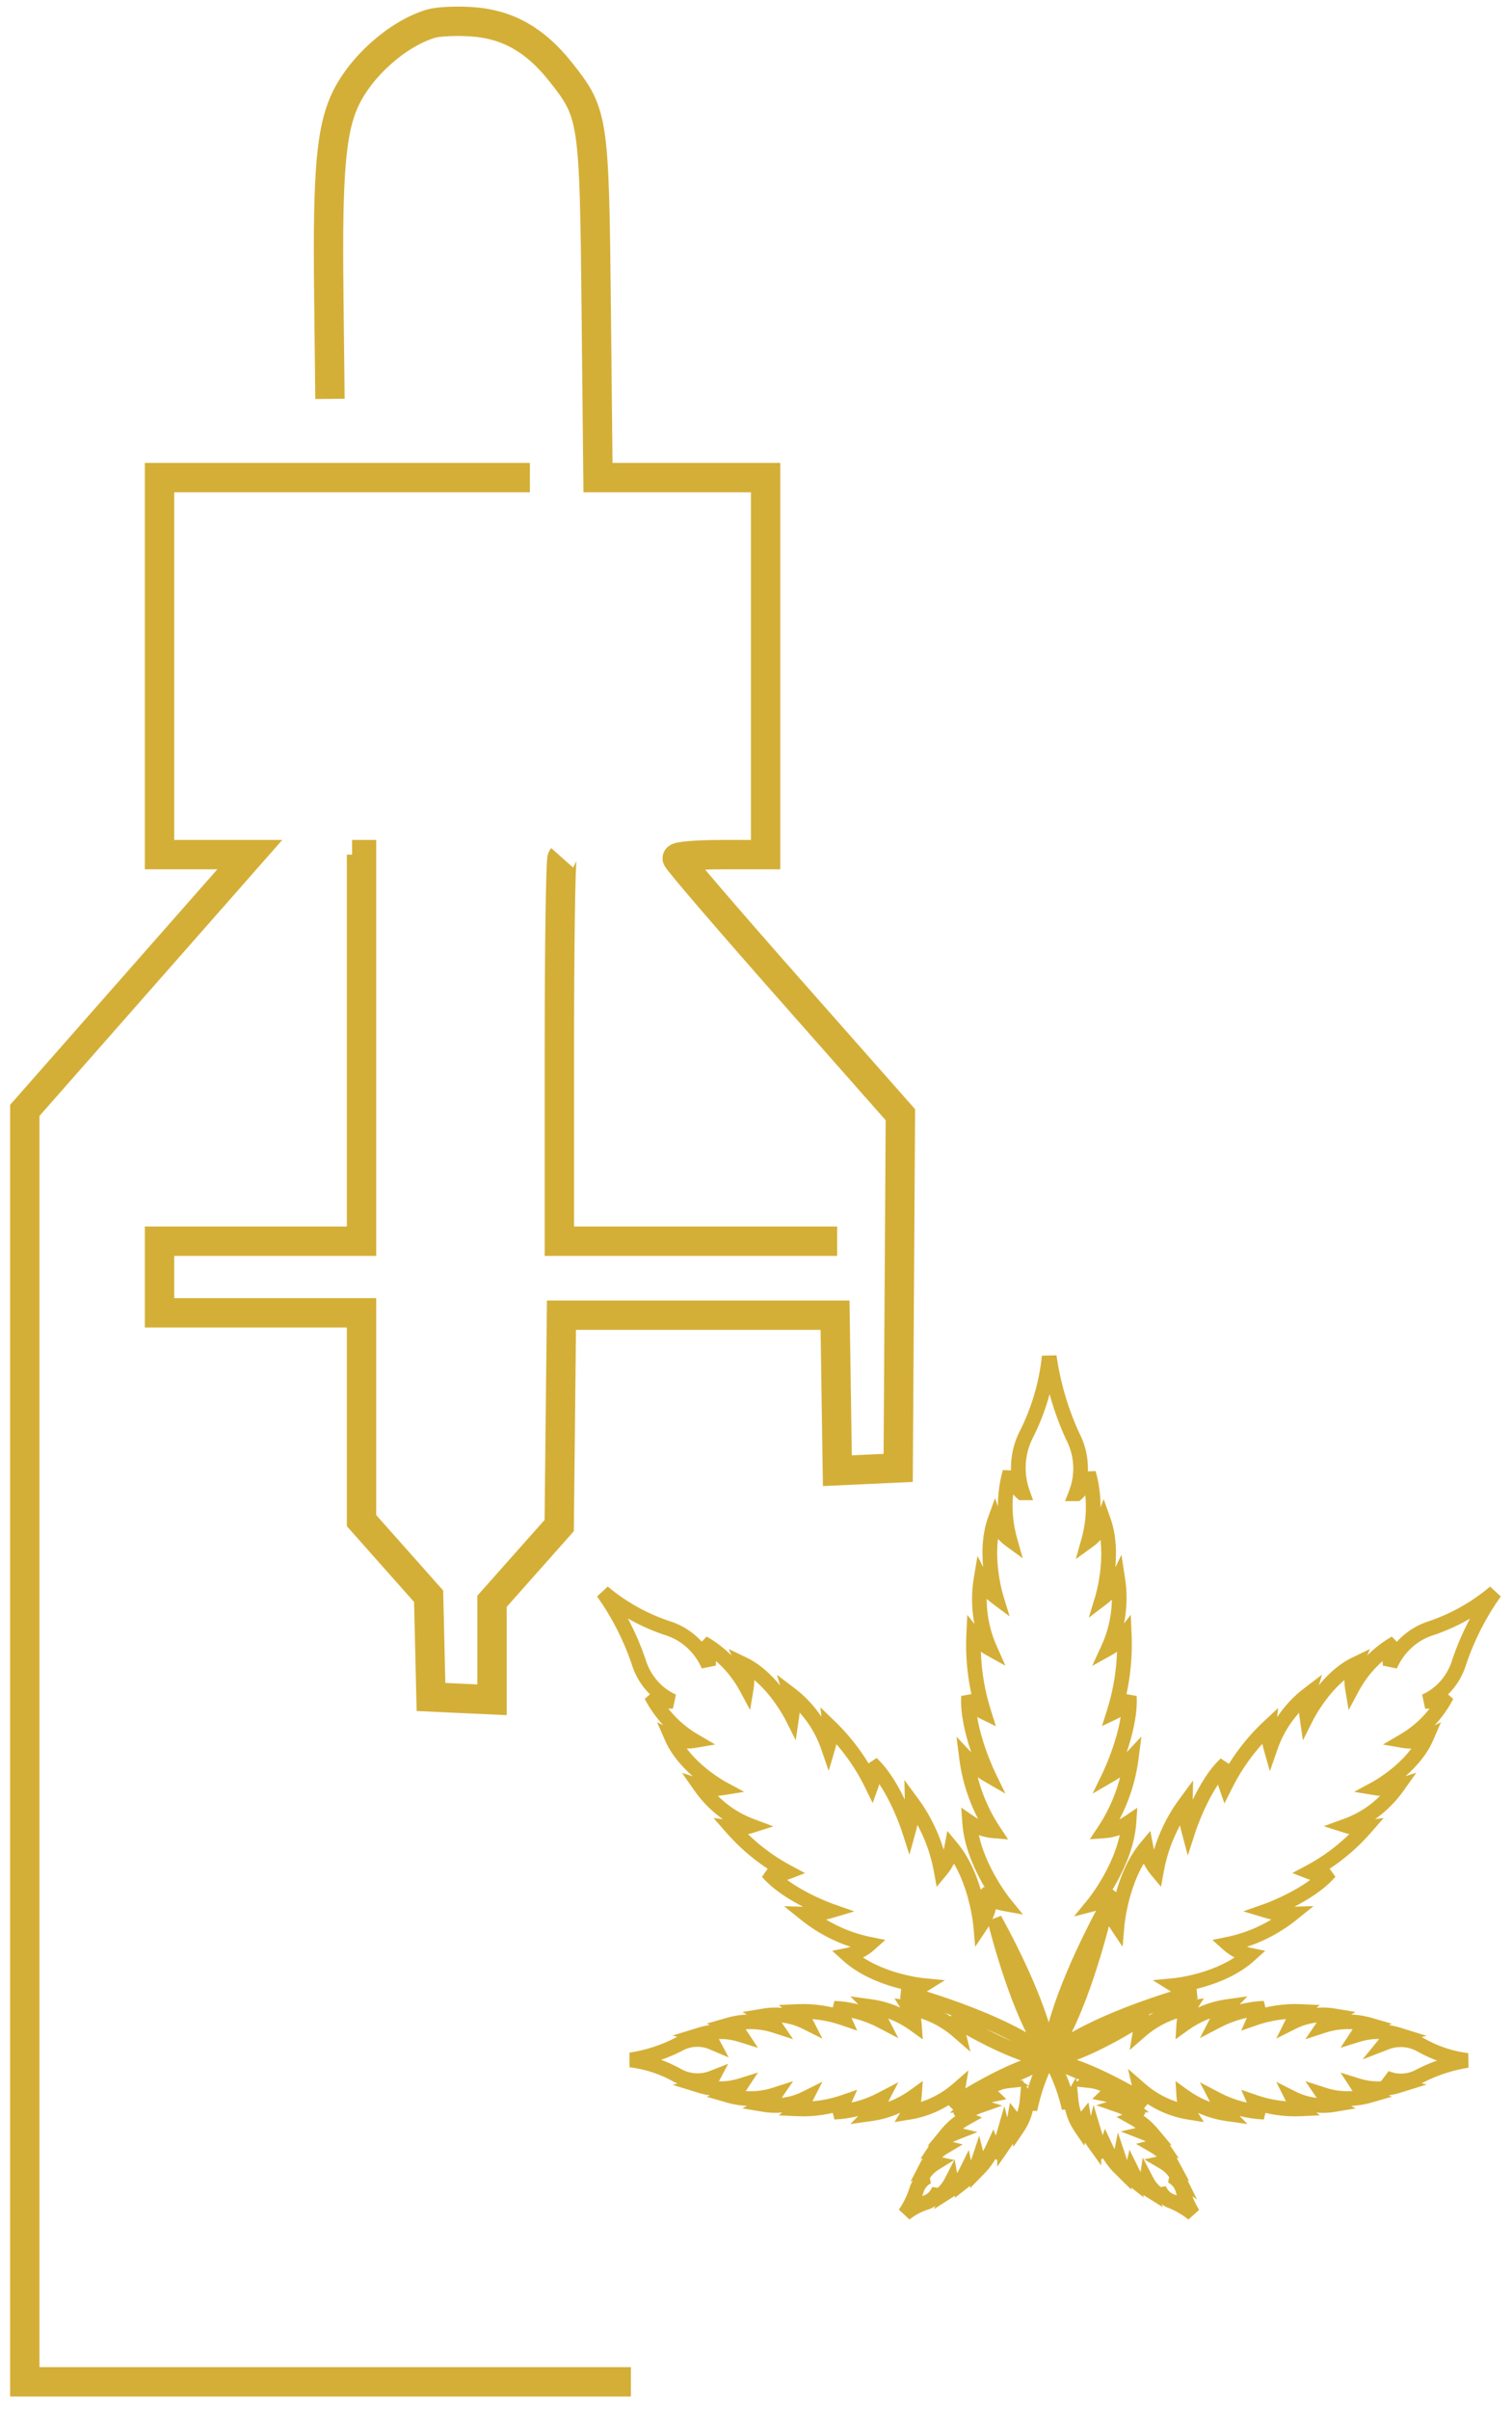
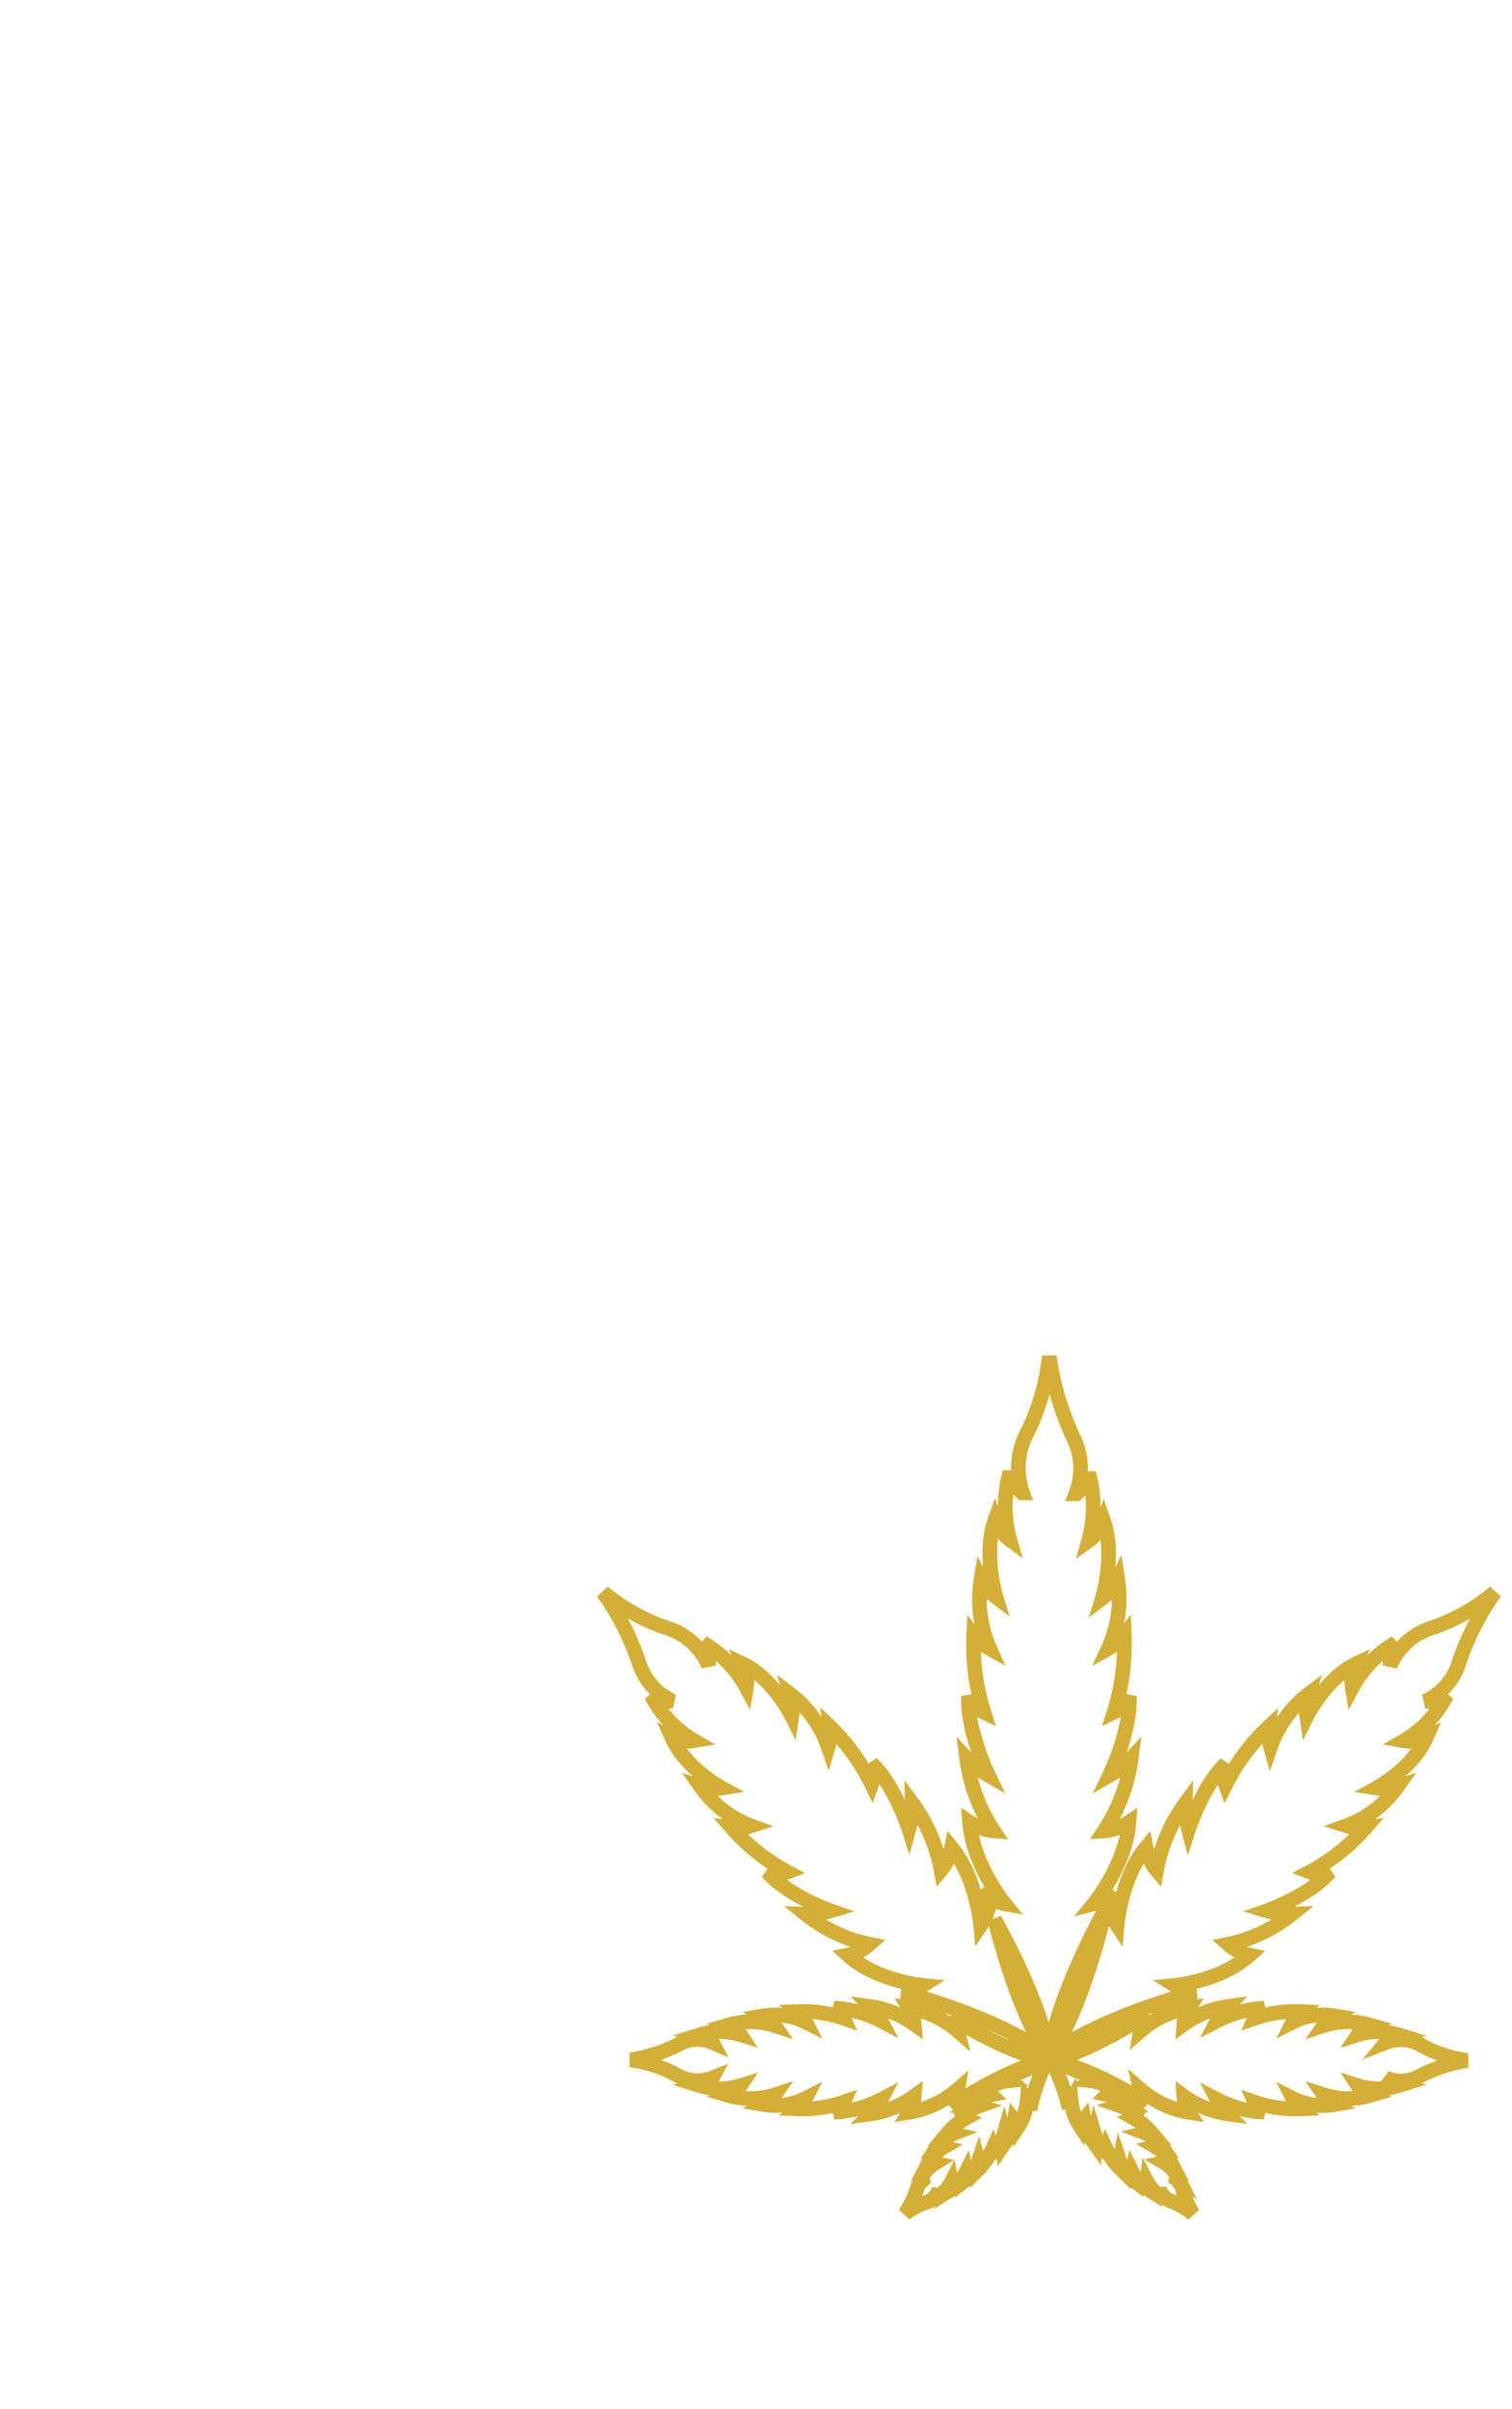
<svg xmlns="http://www.w3.org/2000/svg" width="103" height="164" viewBox="0 0 103 164" fill="none">
  <path d="M73.065 97.772L72.61 97.98L72.616 97.993L72.623 98.006L73.065 97.772ZM71.475 92.35L71.97 92.279L70.978 92.298L71.475 92.35ZM73.286 101.706L72.82 101.524L72.552 102.206H73.286V101.706ZM73.335 101.706V102.206H73.521L73.662 102.085L73.335 101.706ZM74.154 100.295L74.636 100.159L73.664 100.197L74.154 100.295ZM74.154 104.906L73.673 104.77L73.285 106.149L74.447 105.312L74.154 104.906ZM75.178 103.544L75.649 103.376L75.181 102.064L74.708 103.374L75.178 103.544ZM75.096 108.807L74.618 108.662L74.169 110.141L75.399 109.205L75.096 108.807ZM76.145 107.521L76.639 107.444L76.393 105.855L75.695 107.304L76.145 107.521ZM75.49 112.249L75.035 112.041L74.399 113.427L75.732 112.686L75.49 112.249ZM76.587 111.313L77.087 111.292L77.03 109.945L76.195 111.004L76.587 111.313ZM75.891 116.576L75.414 116.426L75.068 117.521L76.106 117.028L75.891 116.576ZM76.931 115.499L77.431 115.47L76.474 115.298L76.931 115.499ZM75.588 120.87L75.138 120.653L74.433 122.113L75.838 121.303L75.588 120.87ZM77.063 119.701L77.558 119.765L77.756 118.231L76.698 119.359L77.063 119.701ZM75.219 124.655L74.803 124.378L74.242 125.223L75.254 125.154L75.219 124.655ZM76.907 124.07L77.406 124.104L77.476 123.079L76.626 123.656L76.907 124.07ZM74.515 129.617L74.127 129.301L73.162 130.484L74.64 130.101L74.515 129.617ZM75.924 128.84L76.356 129.092L75.582 128.475L75.924 128.84ZM75.486 129.621L75.047 129.381L74.959 129.542L74.996 129.722L75.486 129.621ZM76.097 131.087L75.681 131.365L76.473 132.551L76.595 131.13L76.097 131.087ZM78.07 125.789L78.561 125.696L78.363 124.656L77.686 125.469L78.07 125.789ZM78.789 127.322L78.404 127.642L79.088 128.464L79.281 127.413L78.789 127.322ZM80.746 122.782L81.246 122.791L81.275 121.223L80.344 122.485L80.746 122.782ZM80.962 124.565L80.479 124.693L80.914 126.334L81.438 124.719L80.962 124.565ZM83.495 120.091L83.967 120.255L83.154 119.725L83.495 120.091ZM83.495 121.508L83.022 121.671L83.41 122.79L83.942 121.732L83.495 121.508ZM86.435 117.567L86.932 117.618L87.066 116.294L86.093 117.202L86.435 117.567ZM86.555 118.934L86.073 119.07L86.505 120.595L87.027 119.098L86.555 118.934ZM89.135 115.352L89.614 115.496L90.06 114.019L88.832 114.954L89.135 115.352ZM89.023 116.851L88.528 116.923L88.756 118.492L89.47 117.076L89.023 116.851ZM92.323 113.311L92.78 113.513L93.328 112.274L92.106 112.86L92.323 113.311ZM92.123 114.902L91.63 114.984L91.87 116.429L92.563 115.138L92.123 114.902ZM95.063 111.861L95.487 112.127L94.814 111.427L95.063 111.861ZM94.695 113.352H95.195V113.334L95.194 113.316L94.695 113.352ZM94.695 113.402H94.195L95.154 113.602L94.695 113.402ZM97.348 110.903L97.194 110.427L97.182 110.431L97.348 110.903ZM101.83 108.404L102.237 108.694L101.507 108.022L101.83 108.404ZM99.433 113.069L98.96 112.906L98.956 112.92L98.952 112.934L99.433 113.069ZM98.555 114.725L98.174 114.402V114.402L98.555 114.725ZM97.084 115.835L96.879 115.379L97.084 116.335V115.835ZM97.132 115.835L97.166 115.336L97.149 115.335H97.132V115.835ZM98.554 115.443L98.997 115.675L98.271 115.031L98.554 115.443ZM95.638 118.517L95.386 118.086L94.206 118.776L95.553 119.01L95.638 118.517ZM97.164 118.3L97.623 118.5L98.162 117.26L96.946 117.851L97.164 118.3ZM93.769 121.741L93.53 121.302L92.246 121.999L93.688 122.234L93.769 121.741ZM95.207 121.633L95.615 121.921L96.482 120.697L95.053 121.157L95.207 121.633ZM91.724 124.307L91.553 123.836L90.174 124.336L91.571 124.783L91.724 124.307ZM93.026 124.432L93.403 124.76L94.257 123.781L92.966 123.935L93.026 124.432ZM89.231 127.455L88.996 127.014L88.034 127.526L89.049 127.921L89.231 127.455ZM90.589 127.455L90.969 127.78L90.408 126.99L90.589 127.455ZM86.307 130.096L86.14 129.625L84.696 130.135L86.163 130.575L86.307 130.096ZM88.008 130.321L88.322 130.711L89.483 129.778L87.994 129.821L88.008 130.321ZM83.662 132.37L83.562 131.88L82.588 132.079L83.329 132.743L83.662 132.37ZM85.124 133.112L85.46 133.482L86.19 132.821L85.225 132.622L85.124 133.112ZM80.043 135.178L79.996 134.68L78.525 134.821L79.779 135.602L80.043 135.178ZM81.457 135.619L81.585 136.103L81.48 135.12L81.457 135.619ZM71.477 140.007L71.157 139.623L71.002 139.753L70.98 139.954L71.477 140.007ZM71.475 140.026L70.98 140.094L71.973 140.079L71.475 140.026ZM71.473 140.01L71.969 139.943L71.846 139.045L71.152 139.627L71.473 140.01ZM71.455 140.026L71.134 139.643L70.611 140.082L71.187 140.448L71.455 140.026ZM71.762 140.214L71.508 140.644L71.674 140.743L71.864 140.703L71.762 140.214ZM78.119 137.161L78.535 137.438L77.841 136.745L78.119 137.161ZM77.678 138.286L77.185 138.204L76.957 139.578L78.007 138.663L77.678 138.286ZM80.994 136.723L81.416 136.991L82.009 136.057L80.916 136.229L80.994 136.723ZM80.642 137.822L80.143 137.792L80.079 138.846L80.935 138.227L80.642 137.822ZM83.605 136.62L83.964 136.969L84.979 135.923L83.536 136.125L83.605 136.62ZM82.908 137.59L82.465 137.36L81.737 138.765L83.139 138.034L82.908 137.59ZM86.112 136.732L86.332 137.181L86.092 136.232L86.112 136.732ZM85.471 137.41L85.014 137.208L84.552 138.256L85.634 137.883L85.471 137.41ZM88.619 136.955L88.944 137.335L89.906 136.514L88.642 136.456L88.619 136.955ZM88.058 137.676L87.611 137.453L86.94 138.797L88.283 138.123L88.058 137.676ZM90.878 137.247L91.125 137.682L92.347 136.987L90.961 136.754L90.878 137.247ZM90.157 137.917L89.744 137.635L88.922 138.843L90.311 138.392L90.157 137.917ZM93.297 137.865L93.485 138.328L94.82 137.785L93.435 137.385L93.297 137.865ZM92.496 138.535L92.077 138.262L91.321 139.424L92.644 139.012L92.496 138.535ZM95.251 138.535L95.36 139.023L97.189 138.614L95.4 138.057L95.251 138.535ZM94.402 139.067L94.014 138.751L92.818 140.219L94.583 139.533L94.402 139.067ZM95.593 138.88L95.624 138.381L95.593 138.88ZM96.757 139.213L97.006 138.78L96.999 138.776L96.993 138.772L96.757 139.213ZM99.96 140.286L100.037 140.78L100.021 139.79L99.96 140.286ZM96.757 141.325L96.53 140.879L96.518 140.885L96.507 140.892L96.757 141.325ZM94.402 141.471L94.598 141.011L94.014 141.787L94.402 141.471ZM95.251 142.003L95.4 142.481L97.189 141.924L95.36 141.515L95.251 142.003ZM92.496 142.003L92.644 141.526L91.321 141.114L92.077 142.276L92.496 142.003ZM93.297 142.673L93.435 143.153L94.82 142.753L93.485 142.21L93.297 142.673ZM90.157 142.621L90.311 142.146L88.922 141.695L89.744 142.903L90.157 142.621ZM90.878 143.291L90.961 143.784L92.347 143.551L91.125 142.856L90.878 143.291ZM88.058 142.862L88.283 142.415L86.94 141.741L87.611 143.085L88.058 142.862ZM88.619 143.583L88.642 144.082L89.906 144.024L88.944 143.203L88.619 143.583ZM85.471 143.128L85.634 142.655L84.552 142.282L85.014 143.33L85.471 143.128ZM86.112 143.806L86.092 144.306L86.332 143.357L86.112 143.806ZM82.908 142.948L83.139 142.504L81.737 141.773L82.465 143.178L82.908 142.948ZM83.605 143.918L83.536 144.413L84.979 144.615L83.964 143.569L83.605 143.918ZM80.642 142.716L80.935 142.311L80.079 141.692L80.143 142.746L80.642 142.716ZM80.994 143.815L80.916 144.309L82.009 144.481L81.416 143.547L80.994 143.815ZM77.678 142.252L78.007 141.875L76.838 140.857L77.192 142.366L77.678 142.252ZM78.143 143.179L77.876 143.602L78.524 142.855L78.143 143.179ZM72.046 140.376L72.157 139.889L71.804 140.814L72.046 140.376ZM74.763 141.433L74.849 141.925L74.88 140.947L74.763 141.433ZM74.25 141.663L73.941 141.269L72.971 142.03L74.197 142.16L74.25 141.663ZM75.9 142.354L76.001 142.843L77.037 142.629L76.214 141.965L75.9 142.354ZM75.426 142.61L75.076 142.253L74.406 142.91L75.325 143.099L75.426 142.61ZM76.839 143.292L76.829 143.792L78.267 143.821L77.157 142.906L76.839 143.292ZM76.287 143.369L76.141 142.89L74.68 143.335L76.121 143.841L76.287 143.369ZM77.684 144.221L77.508 144.689L78.026 143.857L77.684 144.221ZM77.242 144.221L77.066 143.754L76.06 144.133L76.998 144.658L77.242 144.221ZM78.474 145.245L78.363 145.732L79.815 146.063L78.856 144.923L78.474 145.245ZM78.047 145.245L77.936 144.757L76.347 145.119L77.866 145.711L78.047 145.245ZM79.16 146.149L79.038 146.634L80.302 146.952L79.575 145.87L79.16 146.149ZM78.695 146.149L78.573 145.664L77.385 145.963L78.442 146.581L78.695 146.149ZM79.8 147.309L79.569 147.752L81.006 148.501L80.241 147.073L79.8 147.309ZM79.302 147.24L79.197 146.752L77.95 147.02L79.048 147.671L79.302 147.24ZM80.25 148.272L79.97 148.687L81.543 149.747L80.698 148.05L80.25 148.272ZM79.784 148.144L79.751 147.645L79.573 148.598L79.784 148.144ZM80.271 148.518L80.652 148.194L80.652 148.194L80.271 148.518ZM80.574 149.074L81.061 148.962L81.057 148.944L81.051 148.927L80.574 149.074ZM81.268 150.728L80.955 151.118L81.689 150.457L81.268 150.728ZM79.816 149.876L80.002 149.411L79.987 149.406L79.972 149.401L79.816 149.876ZM79.296 149.555L79.648 149.2L79.648 149.2L79.296 149.555ZM78.955 149.023L79.424 148.849L78.456 149.002L78.955 149.023ZM79.081 149.526L78.829 149.957L79.51 149.269L79.081 149.526ZM78.118 148.503L78.562 148.271L77.846 146.9L77.624 148.431L78.118 148.503ZM78.181 149.04L77.916 149.464L79.215 150.276L78.645 148.854L78.181 149.04ZM77.116 147.846L77.564 147.625L76.942 146.36L76.628 147.734L77.116 147.846ZM77.116 148.349L76.807 148.743L77.918 149.613L77.603 148.238L77.116 148.349ZM76.279 147.147L76.753 146.988L76.151 145.187L75.788 147.051L76.279 147.147ZM76.279 147.607L75.928 147.963L77.079 149.098L76.769 147.511L76.279 147.607ZM75.339 146.268L75.793 146.057L75.271 144.937L74.867 146.105L75.339 146.268ZM75.339 146.746L74.951 147.061L75.812 146.582L75.339 146.746ZM74.55 145.245L75.029 145.101L74.492 143.309L74.063 145.13L74.55 145.245ZM74.487 145.842L74.081 146.134L75.019 147.438L74.987 145.832L74.487 145.842ZM73.847 144.315L74.339 144.228L74.147 143.141L73.457 144.003L73.847 144.315ZM73.61 144.827L73.197 145.108L73.865 146.09L74.1 144.926L73.61 144.827ZM72.971 143.045L73.468 142.996L73.314 141.416L72.535 142.799L72.971 143.045ZM72.829 143.539L72.341 143.649L73.328 143.565L72.829 143.539ZM71.605 140.29L72.043 140.05L71.925 139.835L71.682 139.796L71.605 140.29ZM71.581 140.248L71.668 140.741L72.359 140.62L72.019 140.006L71.581 140.248ZM71.455 140.026L71.887 139.774L71.82 139.658L71.703 139.592L71.455 140.026ZM71.455 140.026L71.597 139.546L71.205 139.43L71.013 139.792L71.455 140.026ZM71.455 140.026L71.313 140.505L71.651 140.605L71.859 140.321L71.455 140.026ZM71.472 140.002L71.876 140.297L71.995 140.134L71.967 139.933L71.472 140.002ZM67.754 130.674L68.192 130.433L67.269 130.797L67.754 130.674ZM71.455 140.026L71.052 140.322L71.335 140.707L71.732 140.442L71.455 140.026ZM71.455 140.026H71.955V139.091L71.178 139.61L71.455 140.026ZM71.337 140.252L70.891 140.027L70.579 140.643L71.262 140.747L71.337 140.252ZM71.318 140.291L71.23 139.799L70.983 139.843L70.871 140.067L71.318 140.291ZM70.165 143.625L69.67 143.696L70.654 143.725L70.165 143.625ZM69.962 143.066L70.385 142.8L69.605 141.559L69.464 143.018L69.962 143.066ZM69.32 144.862L68.828 144.946L69.037 146.166L69.734 145.143L69.32 144.862ZM69.094 144.346L69.486 144.037L68.8 143.166L68.602 144.257L69.094 144.346ZM68.46 145.884L67.96 145.874L67.929 147.523L68.871 146.169L68.46 145.884ZM68.39 145.283L68.874 145.157L68.418 143.395L67.91 145.143L68.39 145.283ZM67.608 146.794L67.134 146.633L67.997 147.108L67.608 146.794ZM67.608 146.313L68.081 146.152L67.68 144.974L67.155 146.102L67.608 146.313ZM66.677 147.662L66.179 147.623L66.073 148.989L67.034 148.013L66.677 147.662ZM66.638 147.198L67.123 147.076L66.705 145.411L66.164 147.04L66.638 147.198ZM65.802 148.409L65.312 148.307L65.031 149.653L66.111 148.802L65.802 148.409ZM65.802 147.902L66.291 147.8L65.994 146.378L65.353 147.682L65.802 147.902ZM64.738 149.105L64.28 148.904L63.62 150.408L65.006 149.527L64.738 149.105ZM64.801 148.564L65.293 148.474L65.029 147.02L64.356 148.336L64.801 148.564ZM63.855 149.595L63.428 149.334L64.113 150.022L63.855 149.595ZM63.972 149.088L64.47 149.046L63.508 148.901L63.972 149.088ZM63.119 149.947L63.261 150.426L63.279 150.421L63.296 150.415L63.119 149.947ZM61.642 150.728L61.231 150.443L61.956 151.117L61.642 150.728ZM62.423 149.148L62.899 149.302L62.902 149.293L62.905 149.283L62.423 149.148ZM62.719 148.58L62.333 148.261H62.333L62.719 148.58ZM63.206 148.203L63.413 148.658L63.239 147.704L63.206 148.203ZM62.744 148.332L62.297 148.108L63.027 148.744L62.744 148.332ZM63.682 147.293L63.945 147.718L65.009 147.061L63.786 146.803L63.682 147.293ZM63.198 147.361L62.754 147.132L62.024 148.543L63.43 147.804L63.198 147.361ZM64.284 146.193L64.539 146.623L65.584 146.005L64.407 145.708L64.284 146.193ZM63.823 146.193L63.406 145.917L62.696 146.993L63.945 146.678L63.823 146.193ZM64.926 145.283L65.11 145.747L66.588 145.162L65.041 144.796L64.926 145.283ZM64.511 145.283L64.125 144.966L63.188 146.109L64.626 145.769L64.511 145.283ZM65.731 144.252L65.976 144.687L66.898 144.169L65.912 143.786L65.731 144.252ZM65.293 144.252L64.947 143.891L65.474 144.718L65.293 144.252ZM66.677 143.393L66.843 143.865L68.28 143.36L66.823 142.915L66.677 143.393ZM66.122 143.315L65.803 142.931L64.701 143.846L66.133 143.815L66.122 143.315ZM67.53 142.628L67.633 143.118L68.555 142.924L67.877 142.269L67.53 142.628ZM67.053 142.371L66.736 141.984L65.933 142.642L66.948 142.86L67.053 142.371ZM68.687 141.675L68.741 142.172L70.096 142.025L68.967 141.261L68.687 141.675ZM68.233 141.52L68.105 141.037L68.206 142.02L68.233 141.52ZM70.909 140.379L71.167 140.807L70.789 139.893L70.909 140.379ZM64.799 143.377L64.385 143.096L65.076 143.793L64.799 143.377ZM65.247 142.252L65.74 142.335L65.97 140.961L64.919 141.875L65.247 142.252ZM61.934 143.815L61.509 143.551L60.934 144.481L62.013 144.308L61.934 143.815ZM62.286 142.716L62.785 142.751L62.861 141.684L61.993 142.311L62.286 142.716ZM59.318 143.918L58.962 143.566L57.927 144.616L59.387 144.413L59.318 143.918ZM60.022 142.948L60.466 143.178L61.199 141.769L59.791 142.504L60.022 142.948ZM56.822 143.806L56.606 143.355L56.842 144.306L56.822 143.806ZM57.47 143.128L57.927 143.331L58.394 142.281L57.307 142.655L57.47 143.128ZM54.326 143.583L53.997 143.207L53.06 144.026L54.303 144.082L54.326 143.583ZM54.886 142.862L55.331 143.09L56.027 141.733L54.663 142.414L54.886 142.862ZM52.062 143.291L51.818 142.854L50.573 143.549L51.98 143.784L52.062 143.291ZM52.79 142.621L53.203 142.904L54.029 141.695L52.636 142.146L52.79 142.621ZM49.646 142.673L49.453 142.211L48.138 142.759L49.507 143.153L49.646 142.673ZM50.446 142.003L50.863 142.279L51.633 141.111L50.297 141.526L50.446 142.003ZM47.694 142.003L47.576 141.517L45.813 141.943L47.545 142.481L47.694 142.003ZM48.534 141.471L48.975 141.705L49.606 140.514L48.351 141.005L48.534 141.471ZM47.347 141.658L47.316 142.157H47.316L47.347 141.658ZM46.19 141.325L45.943 141.76L45.952 141.765L46.19 141.325ZM42.949 140.252L42.874 139.757L42.889 140.748L42.949 140.252ZM46.19 139.213L46.415 139.659L46.428 139.653L46.44 139.646L46.19 139.213ZM47.346 138.861L47.315 138.362L47.346 138.861ZM48.534 139.067L48.337 139.527L49.637 140.082L48.975 138.833L48.534 139.067ZM47.694 138.535L47.545 138.057L45.813 138.595L47.576 139.021L47.694 138.535ZM50.446 138.535L50.297 139.012L51.633 139.427L50.863 138.259L50.446 138.535ZM49.646 137.865L49.507 137.385L48.138 137.779L49.453 138.327L49.646 137.865ZM52.79 137.917L52.636 138.392L54.029 138.843L53.203 137.634L52.79 137.917ZM52.062 137.247L51.98 136.754L50.573 136.989L51.818 137.684L52.062 137.247ZM54.886 137.676L54.663 138.124L56.027 138.805L55.331 137.448L54.886 137.676ZM54.326 136.955L54.303 136.456L53.06 136.512L53.997 137.331L54.326 136.955ZM57.47 137.41L57.307 137.883L58.394 138.257L57.927 137.207L57.47 137.41ZM56.822 136.732L56.842 136.232L56.606 137.183L56.822 136.732ZM60.022 137.59L59.791 138.034L61.199 138.769L60.466 137.36L60.022 137.59ZM59.318 136.62L59.387 136.125L57.927 135.922L58.962 136.972L59.318 136.62ZM62.286 137.822L61.993 138.227L62.861 138.854L62.785 137.787L62.286 137.822ZM61.934 136.723L62.013 136.23L60.934 136.057L61.509 136.987L61.934 136.723ZM65.247 138.286L64.919 138.663L66.108 139.696L65.732 138.167L65.247 138.286ZM64.782 137.359L65.05 136.936L64.398 137.678L64.782 137.359ZM71.159 140.223L71.069 140.714L71.263 140.75L71.429 140.643L71.159 140.223ZM71.455 140.026L71.739 140.437L72.278 140.065L71.777 139.643L71.455 140.026ZM61.442 135.62L61.419 135.121L61.315 136.104L61.442 135.62ZM62.851 135.179L63.116 135.603L64.366 134.822L62.898 134.681L62.851 135.179ZM57.76 133.114L57.661 132.624L56.69 132.82L57.425 133.484L57.76 133.114ZM59.233 132.372L59.566 132.745L60.312 132.08L59.332 131.882L59.233 132.372ZM54.879 130.324L54.893 129.824L53.408 129.783L54.566 130.713L54.879 130.324ZM56.584 130.099L56.726 130.578L58.203 130.138L56.749 129.627L56.584 130.099ZM52.286 127.459L52.466 126.992L51.906 127.784L52.286 127.459ZM53.646 127.459L53.827 127.925L54.844 127.532L53.882 127.018L53.646 127.459ZM49.844 124.436L49.905 123.939L48.606 123.782L49.468 124.765L49.844 124.436ZM51.157 124.311L51.309 124.787L52.683 124.347L51.332 123.842L51.157 124.311ZM47.715 121.629L47.867 121.153L46.457 120.705L47.306 121.916L47.715 121.629ZM49.164 121.737L49.243 122.231L50.696 121.999L49.402 121.298L49.164 121.737ZM45.762 118.298L45.981 117.848L44.762 117.257L45.304 118.498L45.762 118.298ZM47.283 118.514L47.368 119.007L48.719 118.774L47.535 118.083L47.283 118.514ZM44.362 115.441L44.642 115.028L43.919 115.674L44.362 115.441ZM45.794 115.833V115.333H45.778L45.761 115.334L45.794 115.833ZM45.842 115.833V116.333L46.047 115.376L45.842 115.833ZM44.366 114.723L44.747 114.399H44.747L44.366 114.723ZM43.481 113.068L43.962 112.931L43.958 112.917L43.954 112.905L43.481 113.068ZM41.08 108.404L41.401 108.021L40.673 108.695L41.08 108.404ZM45.618 110.903L45.783 110.43L45.776 110.428L45.77 110.426L45.618 110.903ZM47.194 111.863L47.537 111.5H47.537L47.194 111.863ZM48.268 113.401L47.809 113.599L48.768 113.401H48.268ZM48.268 113.351L47.769 113.32L47.768 113.335V113.351H48.268ZM47.891 111.86L48.139 111.426L47.468 112.126L47.891 111.86ZM50.845 114.9L50.405 115.137L51.098 116.423L51.338 114.982L50.845 114.9ZM50.645 113.309L50.861 112.858L49.639 112.274L50.188 113.512L50.645 113.309ZM53.942 116.849L53.496 117.073L54.206 118.487L54.437 116.922L53.942 116.849ZM53.838 115.35L54.141 114.951L52.93 114.033L53.359 115.491L53.838 115.35ZM56.416 118.931L55.943 119.094L56.452 120.57L56.895 119.073L56.416 118.931ZM56.536 117.565L56.883 117.205L55.884 116.241L56.039 117.621L56.536 117.565ZM59.377 121.479L58.928 121.699L59.448 122.762L59.848 121.648L59.377 121.479ZM59.377 120.063L59.716 119.696L58.906 120.232L59.377 120.063ZM61.914 124.536L61.438 124.689L61.952 126.283L62.396 124.668L61.914 124.536ZM62.138 122.753L62.541 122.457L61.61 121.192L61.639 122.762L62.138 122.753ZM64.107 127.326L63.616 127.416L63.809 128.466L64.492 127.645L64.107 127.326ZM64.828 125.793L65.212 125.474L64.535 124.659L64.337 125.699L64.828 125.793ZM66.805 131.09L66.307 131.134L66.431 132.546L67.22 131.368L66.805 131.09ZM67.341 129.933L67.822 130.07L67.879 129.869L67.776 129.686L67.341 129.933ZM66.724 128.873L67.02 128.471L66.297 129.134L66.724 128.873ZM68.444 129.617L68.355 130.109L69.689 130.351L68.832 129.301L68.444 129.617ZM66.052 124.07L66.335 123.658L65.482 123.071L65.553 124.104L66.052 124.07ZM67.691 124.655L67.65 125.153L68.677 125.237L68.107 124.378L67.691 124.655ZM65.847 119.701L66.21 119.357L65.156 118.246L65.351 119.765L65.847 119.701ZM67.33 120.87L67.08 121.303L68.49 122.117L67.78 120.652L67.33 120.87ZM65.978 115.499L66.435 115.295L65.479 115.47L65.978 115.499ZM67.019 116.576L66.801 117.026L67.845 117.532L67.496 116.426L67.019 116.576ZM66.331 111.313L66.723 111.004L65.893 109.95L65.831 111.29L66.331 111.313ZM67.428 112.249L67.186 112.686L68.491 113.411L67.885 112.046L67.428 112.249ZM66.83 107.521L67.276 107.295L66.588 105.935L66.337 107.439L66.83 107.521ZM67.854 108.74L67.555 109.141L68.78 110.054L68.332 108.594L67.854 108.74ZM67.781 103.477L68.251 103.308L67.783 102.008L67.311 103.307L67.781 103.477ZM68.796 104.839L68.501 105.243L69.67 106.097L69.278 104.704L68.796 104.839ZM68.796 100.228L69.286 100.126L68.315 100.092L68.796 100.228ZM69.616 101.64L69.286 102.015L69.427 102.14H69.616V101.64ZM69.665 101.64V102.14H70.376L70.135 101.47L69.665 101.64ZM69.378 99.648L68.879 99.619V99.619L69.378 99.648ZM69.894 97.705L69.449 97.478L69.447 97.482L69.894 97.705ZM75.343 129.883L75.83 129.999L74.903 129.646L75.343 129.883ZM71.479 139.993L70.982 139.939L70.778 141.809L71.883 140.287L71.479 139.993ZM73.519 97.564C72.753 95.889 72.231 94.109 71.97 92.279L70.98 92.421C71.255 94.344 71.804 96.217 72.61 97.98L73.519 97.564ZM74.104 99.686C74.062 98.934 73.858 98.201 73.507 97.538L72.623 98.006C72.906 98.541 73.072 99.134 73.106 99.742L74.104 99.686ZM73.751 101.889C74.026 101.19 74.146 100.438 74.104 99.686L73.106 99.742C73.14 100.35 73.042 100.959 72.82 101.524L73.751 101.889ZM73.335 101.206H73.286V102.206H73.335V101.206ZM73.664 100.197C73.576 100.64 73.344 101.038 73.008 101.328L73.662 102.085C74.168 101.648 74.513 101.051 74.645 100.392L73.664 100.197ZM74.636 105.041C75.085 103.446 75.085 101.754 74.636 100.159L73.673 100.43C74.072 101.848 74.072 103.352 73.673 104.77L74.636 105.041ZM74.708 103.374C74.544 103.83 74.248 104.222 73.862 104.5L74.447 105.312C74.998 104.914 75.416 104.357 75.649 103.714L74.708 103.374ZM75.096 108.807C75.575 108.953 75.575 108.953 75.575 108.952C75.575 108.952 75.575 108.952 75.575 108.952C75.575 108.952 75.575 108.952 75.575 108.951C75.576 108.951 75.576 108.95 75.576 108.949C75.577 108.947 75.577 108.944 75.579 108.94C75.581 108.934 75.583 108.924 75.587 108.911C75.594 108.887 75.604 108.851 75.616 108.805C75.641 108.714 75.674 108.583 75.712 108.419C75.787 108.092 75.877 107.632 75.941 107.097C76.068 106.038 76.097 104.632 75.649 103.376L74.707 103.712C75.079 104.754 75.067 105.979 74.948 106.978C74.889 107.471 74.806 107.896 74.737 108.197C74.703 108.347 74.672 108.465 74.651 108.545C74.64 108.585 74.632 108.616 74.626 108.635C74.623 108.645 74.621 108.652 74.62 108.657C74.619 108.659 74.618 108.661 74.618 108.662C74.618 108.662 74.618 108.662 74.618 108.662C74.618 108.662 74.618 108.662 74.618 108.662C74.618 108.662 74.618 108.662 74.618 108.662C74.618 108.662 74.618 108.662 75.096 108.807ZM75.695 107.304C75.484 107.741 75.175 108.119 74.794 108.409L75.399 109.205C75.907 108.819 76.317 108.316 76.596 107.738L75.695 107.304ZM75.944 112.458C76.662 110.894 76.903 109.148 76.639 107.444L75.651 107.597C75.885 109.108 75.671 110.656 75.035 112.041L75.944 112.458ZM76.195 111.004C75.934 111.335 75.612 111.61 75.247 111.812L75.732 112.686C76.214 112.419 76.638 112.057 76.98 111.623L76.195 111.004ZM76.368 116.727C76.922 114.973 77.165 113.133 77.087 111.292L76.088 111.335C76.161 113.059 75.933 114.783 75.414 116.426L76.368 116.727ZM76.474 115.298C76.313 115.665 76.029 115.957 75.676 116.125L76.106 117.028C76.678 116.756 77.133 116.283 77.389 115.7L76.474 115.298ZM75.588 120.87C76.038 121.088 76.038 121.087 76.038 121.087C76.038 121.087 76.038 121.087 76.038 121.087C76.039 121.087 76.039 121.087 76.039 121.086C76.039 121.086 76.04 121.085 76.04 121.084C76.041 121.082 76.042 121.08 76.044 121.076C76.047 121.07 76.051 121.06 76.057 121.048C76.069 121.023 76.085 120.987 76.106 120.941C76.148 120.85 76.207 120.717 76.277 120.551C76.417 120.219 76.602 119.752 76.783 119.211C77.141 118.142 77.502 116.725 77.431 115.47L76.432 115.527C76.492 116.586 76.182 117.855 75.835 118.894C75.663 119.406 75.488 119.848 75.356 120.162C75.29 120.319 75.234 120.443 75.196 120.528C75.177 120.57 75.162 120.602 75.152 120.623C75.147 120.634 75.143 120.642 75.141 120.647C75.139 120.649 75.139 120.651 75.138 120.652C75.138 120.653 75.138 120.653 75.138 120.653C75.138 120.653 75.138 120.653 75.138 120.653C75.138 120.653 75.138 120.653 75.138 120.653C75.138 120.653 75.138 120.653 75.588 120.87ZM76.698 119.359C76.299 119.784 75.84 120.148 75.338 120.437L75.838 121.303C76.425 120.965 76.961 120.54 77.427 120.043L76.698 119.359ZM75.636 124.931C76.662 123.384 77.32 121.615 77.558 119.765L76.567 119.637C76.348 121.336 75.744 122.96 74.803 124.378L75.636 124.931ZM76.626 123.656C76.196 123.949 75.699 124.12 75.185 124.156L75.254 125.154C75.945 125.106 76.612 124.875 77.188 124.484L76.626 123.656ZM74.515 129.617C74.902 129.933 74.902 129.933 74.902 129.933C74.902 129.933 74.902 129.933 74.903 129.933C74.903 129.932 74.903 129.932 74.903 129.932C74.904 129.931 74.904 129.931 74.905 129.93C74.906 129.928 74.908 129.925 74.911 129.922C74.916 129.916 74.923 129.907 74.932 129.896C74.95 129.874 74.975 129.841 75.007 129.799C75.071 129.715 75.161 129.594 75.27 129.44C75.487 129.132 75.777 128.691 76.074 128.158C76.663 127.101 77.3 125.639 77.406 124.104L76.408 124.036C76.317 125.358 75.758 126.67 75.2 127.672C74.924 128.168 74.653 128.579 74.452 128.864C74.352 129.007 74.269 129.118 74.212 129.192C74.184 129.23 74.162 129.258 74.147 129.276C74.14 129.285 74.135 129.292 74.131 129.296C74.13 129.298 74.129 129.299 74.128 129.3C74.127 129.301 74.127 129.301 74.127 129.301C74.127 129.301 74.127 129.301 74.127 129.301C74.127 129.301 74.127 129.301 74.127 129.301C74.127 129.301 74.127 129.301 74.515 129.617ZM75.582 128.475C75.243 128.792 74.833 129.018 74.389 129.133L74.64 130.101C75.247 129.944 75.806 129.636 76.266 129.205L75.582 128.475ZM75.924 129.862C76.058 129.617 76.166 129.424 76.241 129.292C76.278 129.226 76.307 129.176 76.327 129.142C76.337 129.125 76.344 129.113 76.349 129.104C76.351 129.1 76.353 129.097 76.354 129.095C76.355 129.094 76.355 129.093 76.355 129.093C76.356 129.092 76.356 129.092 76.356 129.092C76.356 129.092 76.356 129.092 76.356 129.092C76.356 129.092 76.356 129.092 76.356 129.092C76.356 129.092 76.356 129.092 76.356 129.092C76.356 129.092 76.356 129.092 75.924 128.84C75.492 128.588 75.492 128.588 75.492 128.588C75.492 128.588 75.492 128.588 75.492 128.588C75.492 128.588 75.492 128.588 75.492 128.588C75.492 128.588 75.492 128.588 75.492 128.588C75.492 128.588 75.492 128.589 75.491 128.589C75.491 128.59 75.49 128.591 75.49 128.592C75.488 128.594 75.486 128.598 75.484 128.603C75.478 128.612 75.47 128.625 75.46 128.643C75.44 128.679 75.41 128.731 75.371 128.799C75.294 128.934 75.184 129.132 75.047 129.381L75.924 129.862ZM76.512 130.81C76.253 130.422 76.071 129.984 75.975 129.521L74.996 129.722C75.117 130.31 75.349 130.869 75.681 131.365L76.512 130.81ZM77.686 125.469C76.771 126.568 76.254 127.974 75.965 129.073C75.819 129.629 75.728 130.117 75.673 130.468C75.645 130.644 75.627 130.786 75.615 130.885C75.61 130.934 75.605 130.973 75.603 131C75.601 131.014 75.6 131.024 75.6 131.032C75.599 131.035 75.599 131.038 75.599 131.041C75.599 131.042 75.599 131.043 75.599 131.043C75.599 131.044 75.599 131.044 75.599 131.044C75.599 131.044 75.599 131.045 75.599 131.045C75.599 131.045 75.598 131.045 76.097 131.087C76.595 131.13 76.595 131.13 76.595 131.13C76.595 131.13 76.595 131.13 76.595 131.13C76.595 131.131 76.595 131.131 76.595 131.13C76.595 131.13 76.595 131.13 76.595 131.13C76.595 131.129 76.595 131.127 76.595 131.124C76.596 131.119 76.597 131.111 76.598 131.1C76.6 131.079 76.603 131.045 76.609 131.002C76.619 130.914 76.635 130.785 76.661 130.623C76.711 130.298 76.796 129.843 76.932 129.328C77.206 128.287 77.675 127.044 78.454 126.109L77.686 125.469ZM79.174 127.003C78.865 126.632 78.654 126.181 78.561 125.696L77.579 125.883C77.702 126.532 77.986 127.138 78.404 127.642L79.174 127.003ZM80.344 122.485C79.315 123.881 78.614 125.506 78.297 127.232L79.281 127.413C79.571 125.834 80.211 124.35 81.149 123.079L80.344 122.485ZM81.445 124.437C81.303 123.901 81.236 123.347 81.246 122.791L80.246 122.773C80.235 123.421 80.313 124.068 80.479 124.693L81.445 124.437ZM83.154 119.725C82.306 120.514 81.64 121.705 81.194 122.657C80.968 123.14 80.792 123.576 80.672 123.891C80.612 124.049 80.566 124.178 80.535 124.267C80.52 124.312 80.508 124.347 80.499 124.371C80.495 124.383 80.492 124.393 80.49 124.4C80.489 124.403 80.488 124.405 80.487 124.407C80.487 124.408 80.487 124.409 80.487 124.41C80.487 124.41 80.487 124.41 80.487 124.41C80.487 124.41 80.487 124.41 80.487 124.411C80.486 124.411 80.486 124.411 80.962 124.565C81.438 124.719 81.438 124.719 81.438 124.719C81.438 124.719 81.438 124.719 81.438 124.719C81.438 124.719 81.438 124.719 81.438 124.719C81.438 124.719 81.438 124.719 81.438 124.718C81.438 124.717 81.439 124.715 81.44 124.713C81.441 124.708 81.444 124.7 81.447 124.69C81.454 124.669 81.465 124.637 81.479 124.596C81.508 124.514 81.551 124.395 81.607 124.246C81.72 123.948 81.887 123.536 82.1 123.081C82.533 122.156 83.133 121.11 83.835 120.458L83.154 119.725ZM83.967 121.344C83.845 120.992 83.845 120.607 83.967 120.255L83.022 119.928C82.827 120.491 82.827 121.108 83.022 121.671L83.967 121.344ZM86.093 117.202C84.851 118.362 83.82 119.745 83.048 121.283L83.942 121.732C84.661 120.298 85.622 119.011 86.776 117.933L86.093 117.202ZM87.035 118.797C86.927 118.415 86.892 118.014 86.932 117.618L85.937 117.517C85.885 118.039 85.931 118.566 86.073 119.07L87.035 118.797ZM88.832 114.954C87.57 115.915 86.614 117.244 86.082 118.769L87.027 119.098C87.495 117.754 88.335 116.589 89.438 115.749L88.832 114.954ZM89.518 116.779C89.456 116.349 89.488 115.91 89.614 115.496L88.656 115.207C88.489 115.762 88.445 116.348 88.528 116.923L89.518 116.779ZM92.106 112.86C91.001 113.39 90.117 114.351 89.524 115.14C89.224 115.54 88.989 115.908 88.828 116.176C88.748 116.311 88.686 116.421 88.644 116.499C88.623 116.538 88.606 116.568 88.595 116.59C88.59 116.601 88.585 116.609 88.582 116.615C88.581 116.618 88.579 116.621 88.579 116.622C88.578 116.623 88.578 116.624 88.577 116.625C88.577 116.625 88.577 116.625 88.577 116.625C88.577 116.625 88.577 116.626 88.577 116.626C88.577 116.626 88.577 116.626 89.023 116.851C89.47 117.076 89.469 117.076 89.469 117.076C89.469 117.076 89.469 117.076 89.469 117.076C89.469 117.076 89.469 117.076 89.469 117.076C89.469 117.076 89.469 117.076 89.47 117.076C89.47 117.075 89.471 117.074 89.472 117.072C89.474 117.068 89.477 117.062 89.481 117.054C89.49 117.037 89.504 117.011 89.522 116.977C89.559 116.91 89.614 116.811 89.687 116.689C89.834 116.443 90.049 116.106 90.324 115.74C90.881 114.999 91.647 114.189 92.539 113.761L92.106 112.86ZM92.616 114.82C92.542 114.376 92.6 113.92 92.78 113.513L91.865 113.108C91.606 113.695 91.524 114.349 91.63 114.984L92.616 114.82ZM94.814 111.427C93.498 112.182 92.414 113.304 91.683 114.665L92.563 115.138C93.208 113.939 94.161 112.954 95.312 112.295L94.814 111.427ZM95.194 113.316C95.163 112.895 95.267 112.477 95.487 112.127L94.639 111.595C94.305 112.128 94.151 112.758 94.197 113.389L95.194 113.316ZM95.195 113.402V113.352H94.195V113.402H95.195ZM95.43 111.501C94.923 111.978 94.517 112.558 94.237 113.203L95.154 113.602C95.381 113.079 95.709 112.612 96.115 112.229L95.43 111.501ZM97.182 110.431C96.532 110.659 95.936 111.024 95.43 111.501L96.115 112.229C96.521 111.846 96.998 111.556 97.513 111.375L97.182 110.431ZM101.507 108.022C100.228 109.103 98.764 109.919 97.194 110.427L97.502 111.379C99.197 110.83 100.775 109.95 102.152 108.786L101.507 108.022ZM99.906 113.232C100.465 111.608 101.251 110.079 102.237 108.694L101.423 108.114C100.38 109.577 99.551 111.192 98.96 112.906L99.906 113.232ZM98.936 115.049C99.389 114.515 99.723 113.885 99.914 113.204L98.952 112.934C98.799 113.478 98.532 113.979 98.174 114.402L98.936 115.049ZM97.289 116.291C97.921 116.007 98.483 115.583 98.936 115.049L98.174 114.402C97.815 114.824 97.373 115.157 96.879 115.379L97.289 116.291ZM97.132 115.335H97.084V116.335H97.132V115.335ZM98.271 115.031C97.942 115.257 97.555 115.363 97.166 115.336L97.098 116.334C97.714 116.376 98.325 116.207 98.837 115.855L98.271 115.031ZM95.891 118.949C97.203 118.181 98.278 117.046 98.997 115.675L98.111 115.211C97.478 116.419 96.532 117.415 95.386 118.086L95.891 118.949ZM96.946 117.851C96.563 118.036 96.138 118.096 95.724 118.024L95.553 119.01C96.175 119.118 96.813 119.027 97.382 118.75L96.946 117.851ZM93.769 121.741C94.007 122.18 94.007 122.18 94.008 122.18C94.008 122.18 94.008 122.18 94.008 122.18C94.008 122.18 94.008 122.18 94.009 122.18C94.009 122.179 94.01 122.179 94.011 122.178C94.013 122.177 94.015 122.176 94.018 122.174C94.024 122.171 94.032 122.167 94.043 122.161C94.063 122.149 94.093 122.132 94.131 122.11C94.206 122.066 94.312 122.001 94.442 121.918C94.701 121.751 95.056 121.506 95.441 121.192C96.201 120.573 97.121 119.652 97.623 118.5L96.706 118.101C96.297 119.04 95.518 119.839 94.809 120.417C94.459 120.702 94.135 120.926 93.9 121.077C93.783 121.153 93.688 121.21 93.624 121.248C93.592 121.267 93.567 121.281 93.551 121.29C93.543 121.294 93.537 121.298 93.534 121.299C93.532 121.3 93.531 121.301 93.53 121.301C93.53 121.302 93.53 121.302 93.53 121.302C93.53 121.302 93.53 121.302 93.53 121.302C93.53 121.302 93.53 121.302 93.53 121.302C93.53 121.302 93.53 121.302 93.769 121.741ZM95.053 121.157C94.663 121.282 94.252 121.313 93.849 121.247L93.688 122.234C94.248 122.326 94.82 122.283 95.36 122.109L95.053 121.157ZM91.894 124.777C93.385 124.237 94.682 123.24 95.615 121.921L94.799 121.344C93.98 122.5 92.848 123.368 91.553 123.836L91.894 124.777ZM92.966 123.935C92.6 123.979 92.229 123.943 91.876 123.83L91.571 124.783C92.06 124.939 92.576 124.989 93.085 124.928L92.966 123.935ZM89.466 127.897C90.95 127.106 92.283 126.043 93.403 124.76L92.649 124.103C91.608 125.296 90.371 126.282 88.996 127.014L89.466 127.897ZM90.408 126.99C90.086 127.115 89.734 127.115 89.412 126.99L89.049 127.921C89.604 128.137 90.216 128.137 90.77 127.921L90.408 126.99ZM86.307 130.096C86.473 130.568 86.474 130.568 86.474 130.568C86.474 130.568 86.474 130.567 86.474 130.567C86.474 130.567 86.474 130.567 86.475 130.567C86.475 130.567 86.476 130.567 86.477 130.566C86.479 130.566 86.481 130.565 86.484 130.564C86.491 130.561 86.5 130.558 86.512 130.554C86.535 130.545 86.569 130.533 86.612 130.516C86.698 130.484 86.821 130.436 86.972 130.373C87.275 130.248 87.694 130.064 88.157 129.827C89.07 129.361 90.213 128.665 90.969 127.78L90.209 127.13C89.583 127.862 88.585 128.486 87.702 128.936C87.268 129.158 86.875 129.331 86.591 129.449C86.449 129.507 86.334 129.552 86.256 129.582C86.218 129.596 86.188 129.608 86.168 129.615C86.158 129.618 86.151 129.621 86.146 129.623C86.144 129.624 86.142 129.624 86.141 129.624C86.141 129.625 86.14 129.625 86.14 129.625C86.14 129.625 86.14 129.625 86.14 129.625C86.14 129.625 86.14 129.625 86.14 129.625C86.14 129.625 86.14 129.625 86.307 130.096ZM87.994 129.821C87.473 129.836 86.952 129.768 86.45 129.617L86.163 130.575C86.767 130.756 87.394 130.839 88.023 130.821L87.994 129.821ZM83.762 132.86C85.423 132.522 86.984 131.785 88.322 130.711L87.695 129.931C86.48 130.908 85.065 131.574 83.562 131.88L83.762 132.86ZM85.225 132.622C84.773 132.529 84.349 132.314 83.996 131.998L83.329 132.743C83.811 133.175 84.395 133.472 85.023 133.601L85.225 132.622ZM80.043 135.178C80.091 135.675 80.091 135.675 80.091 135.675C80.091 135.675 80.091 135.675 80.092 135.675C80.092 135.675 80.092 135.675 80.093 135.675C80.093 135.675 80.094 135.675 80.095 135.675C80.097 135.675 80.1 135.674 80.104 135.674C80.111 135.673 80.122 135.672 80.135 135.671C80.161 135.668 80.198 135.663 80.246 135.657C80.342 135.645 80.478 135.625 80.648 135.596C80.986 135.538 81.457 135.441 81.991 135.287C83.051 134.982 84.404 134.439 85.46 133.482L84.789 132.741C83.895 133.551 82.708 134.04 81.714 134.327C81.222 134.468 80.788 134.557 80.478 134.61C80.324 134.637 80.2 134.655 80.117 134.666C80.075 134.671 80.044 134.675 80.023 134.677C80.013 134.678 80.005 134.679 80.001 134.679C79.998 134.68 79.997 134.68 79.996 134.68C79.996 134.68 79.995 134.68 79.995 134.68C79.995 134.68 79.995 134.68 79.995 134.68C79.995 134.68 79.995 134.68 79.995 134.68C79.996 134.68 79.996 134.68 80.043 135.178ZM81.48 135.12C81.067 135.101 80.665 134.976 80.308 134.753L79.779 135.602C80.28 135.914 80.849 136.092 81.435 136.119L81.48 135.12ZM71.798 140.391C73.266 139.165 75.688 138.092 77.794 137.318C78.838 136.934 79.788 136.63 80.476 136.422C80.82 136.317 81.098 136.237 81.29 136.184C81.386 136.157 81.46 136.136 81.51 136.123C81.535 136.116 81.554 136.111 81.567 136.108C81.573 136.106 81.577 136.105 81.581 136.104C81.582 136.103 81.583 136.103 81.584 136.103C81.584 136.103 81.584 136.103 81.585 136.103C81.585 136.103 81.585 136.103 81.585 136.103C81.585 136.103 81.585 136.103 81.457 135.619C81.33 135.136 81.33 135.136 81.33 135.136C81.33 135.136 81.33 135.136 81.33 135.136C81.329 135.136 81.329 135.136 81.328 135.136C81.327 135.136 81.326 135.137 81.324 135.137C81.321 135.138 81.315 135.14 81.308 135.141C81.295 135.145 81.274 135.151 81.248 135.158C81.195 135.172 81.118 135.193 81.02 135.221C80.822 135.276 80.537 135.358 80.186 135.464C79.484 135.677 78.516 135.987 77.45 136.379C75.336 137.156 72.768 138.277 71.157 139.623L71.798 140.391ZM71.973 140.079L71.975 140.06L70.98 139.954L70.978 139.973L71.973 140.079ZM70.978 140.078L70.98 140.094L71.971 139.958L71.969 139.943L70.978 140.078ZM71.776 140.409L71.795 140.394L71.152 139.627L71.134 139.643L71.776 140.409ZM72.016 139.783C71.918 139.725 71.82 139.665 71.723 139.604L71.187 140.448C71.293 140.515 71.4 140.581 71.508 140.644L72.016 139.783ZM78.119 137.161C77.841 136.745 77.841 136.745 77.841 136.745C77.841 136.745 77.841 136.745 77.841 136.745C77.841 136.745 77.841 136.745 77.841 136.746C77.841 136.746 77.84 136.746 77.839 136.747C77.838 136.748 77.835 136.749 77.832 136.752C77.825 136.756 77.815 136.763 77.801 136.772C77.774 136.79 77.733 136.816 77.68 136.85C77.575 136.919 77.42 137.017 77.226 137.138C76.838 137.378 76.294 137.705 75.671 138.048C74.41 138.741 72.876 139.472 71.66 139.724L71.864 140.703C73.237 140.418 74.882 139.622 76.153 138.924C76.795 138.571 77.354 138.235 77.753 137.987C77.953 137.864 78.113 137.762 78.223 137.69C78.278 137.655 78.321 137.627 78.35 137.607C78.365 137.598 78.376 137.59 78.384 137.585C78.388 137.583 78.391 137.581 78.393 137.579C78.394 137.579 78.395 137.578 78.395 137.578C78.396 137.578 78.396 137.577 78.396 137.577C78.396 137.577 78.396 137.577 78.396 137.577C78.396 137.577 78.396 137.577 78.119 137.161ZM78.171 138.368C78.228 138.031 78.353 137.713 78.535 137.438L77.702 136.885C77.44 137.28 77.264 137.731 77.185 138.204L78.171 138.368ZM80.916 136.229C79.605 136.436 78.373 137.018 77.35 137.909L78.007 138.663C78.892 137.892 79.951 137.394 81.072 137.217L80.916 136.229ZM81.141 137.852C81.16 137.542 81.256 137.244 81.416 136.991L80.572 136.455C80.319 136.854 80.171 137.316 80.143 137.792L81.141 137.852ZM83.536 136.125C82.392 136.286 81.301 136.729 80.349 137.417L80.935 138.227C81.758 137.633 82.696 137.253 83.675 137.115L83.536 136.125ZM83.352 137.82C83.516 137.504 83.723 137.217 83.964 136.969L83.246 136.272C82.936 136.592 82.672 136.959 82.465 137.36L83.352 137.82ZM86.092 136.232C84.906 136.28 83.742 136.592 82.677 137.147L83.139 138.034C84.076 137.546 85.095 137.273 86.132 137.232L86.092 136.232ZM85.929 137.612C86.016 137.414 86.162 137.265 86.332 137.181L85.892 136.283C85.5 136.475 85.192 136.806 85.014 137.208L85.929 137.612ZM88.642 136.456C87.513 136.404 86.384 136.567 85.309 136.937L85.634 137.883C86.591 137.553 87.594 137.409 88.596 137.455L88.642 136.456ZM88.506 137.9C88.616 137.679 88.766 137.488 88.944 137.335L88.294 136.575C88.011 136.817 87.78 137.116 87.611 137.453L88.506 137.9ZM90.961 136.754C89.896 136.575 88.807 136.741 87.834 137.229L88.283 138.123C89.068 137.729 89.942 137.597 90.795 137.74L90.961 136.754ZM90.57 138.198C90.719 137.98 90.909 137.805 91.125 137.682L90.631 136.812C90.278 137.013 89.975 137.295 89.744 137.635L90.57 138.198ZM93.435 137.385C92.309 137.059 91.119 137.079 90.003 137.441L90.311 138.392C91.238 138.092 92.224 138.076 93.158 138.346L93.435 137.385ZM92.915 138.807C93.06 138.585 93.26 138.42 93.485 138.328L93.108 137.402C92.686 137.574 92.328 137.876 92.077 138.262L92.915 138.807ZM95.4 138.057C94.403 137.747 93.344 137.747 92.347 138.057L92.644 139.012C93.447 138.762 94.299 138.762 95.102 139.012L95.4 138.057ZM94.79 139.383C94.943 139.195 95.144 139.071 95.36 139.023L95.142 138.047C94.698 138.146 94.304 138.396 94.014 138.751L94.79 139.383ZM95.624 138.381C95.147 138.352 94.669 138.427 94.221 138.601L94.583 139.533C94.897 139.411 95.231 139.359 95.562 139.379L95.624 138.381ZM96.993 138.772C96.568 138.544 96.102 138.411 95.624 138.381L95.562 139.379C95.894 139.4 96.22 139.493 96.521 139.654L96.993 138.772ZM100.021 139.79C98.967 139.661 97.944 139.319 97.006 138.78L96.507 139.646C97.559 140.251 98.711 140.637 99.9 140.782L100.021 139.79ZM96.984 141.771C97.951 141.278 98.98 140.945 100.037 140.78L99.884 139.792C98.721 139.973 97.59 140.34 96.53 140.879L96.984 141.771ZM95.625 142.176C96.11 142.146 96.582 142.003 97.006 141.758L96.507 140.892C96.214 141.061 95.892 141.158 95.564 141.178L95.625 142.176ZM94.206 141.931C94.656 142.122 95.14 142.206 95.625 142.176L95.564 141.178C95.235 141.199 94.906 141.142 94.598 141.011L94.206 141.931ZM95.36 141.515C95.144 141.467 94.943 141.343 94.79 141.155L94.014 141.787C94.304 142.142 94.698 142.392 95.142 142.491L95.36 141.515ZM92.347 142.481C93.344 142.791 94.403 142.791 95.4 142.481L95.102 141.526C94.299 141.776 93.447 141.776 92.644 141.526L92.347 142.481ZM93.485 142.21C93.26 142.118 93.06 141.953 92.915 141.731L92.077 142.276C92.328 142.662 92.686 142.964 93.108 143.136L93.485 142.21ZM90.003 143.097C91.119 143.459 92.309 143.479 93.435 143.153L93.158 142.192C92.224 142.462 91.238 142.446 90.311 142.146L90.003 143.097ZM91.125 142.856C90.909 142.733 90.719 142.558 90.57 142.34L89.744 142.903C89.975 143.243 90.278 143.525 90.631 143.726L91.125 142.856ZM87.834 143.309C88.807 143.797 89.896 143.963 90.961 143.784L90.795 142.798C89.942 142.941 89.068 142.809 88.283 142.415L87.834 143.309ZM88.944 143.203C88.766 143.05 88.616 142.859 88.506 142.638L87.611 143.085C87.78 143.422 88.011 143.721 88.294 143.963L88.944 143.203ZM85.309 143.601C86.384 143.971 87.513 144.134 88.642 144.082L88.596 143.083C87.594 143.129 86.591 142.985 85.634 142.655L85.309 143.601ZM86.332 143.357C86.162 143.273 86.016 143.124 85.929 142.926L85.014 143.33C85.192 143.732 85.5 144.062 85.892 144.255L86.332 143.357ZM82.677 143.391C83.742 143.946 84.906 144.258 86.092 144.306L86.132 143.306C85.095 143.265 84.076 142.992 83.139 142.504L82.677 143.391ZM83.964 143.569C83.723 143.321 83.516 143.034 83.352 142.718L82.465 143.178C82.672 143.579 82.936 143.946 83.246 144.266L83.964 143.569ZM80.349 143.121C81.301 143.809 82.392 144.252 83.536 144.413L83.675 143.423C82.696 143.285 81.758 142.905 80.935 142.311L80.349 143.121ZM81.416 143.547C81.256 143.294 81.16 142.996 81.141 142.686L80.143 142.746C80.171 143.222 80.319 143.684 80.572 144.083L81.416 143.547ZM77.35 142.629C78.373 143.52 79.605 144.102 80.916 144.309L81.072 143.321C79.951 143.144 78.892 142.646 78.007 141.875L77.35 142.629ZM78.524 142.855C78.353 142.654 78.228 142.408 78.165 142.138L77.192 142.366C77.29 142.787 77.485 143.178 77.762 143.503L78.524 142.855ZM71.935 140.864C73.162 141.143 74.639 141.819 75.833 142.442C76.424 142.751 76.937 143.042 77.301 143.256C77.483 143.362 77.628 143.45 77.726 143.51C77.776 143.54 77.814 143.563 77.839 143.579C77.852 143.587 77.861 143.593 77.867 143.597C77.871 143.599 77.873 143.6 77.874 143.601C77.875 143.602 77.876 143.602 77.876 143.602C77.876 143.602 77.876 143.602 77.876 143.602C77.876 143.602 77.876 143.602 77.876 143.602C77.876 143.602 77.876 143.602 78.143 143.179C78.409 142.756 78.409 142.756 78.409 142.756C78.409 142.756 78.409 142.756 78.409 142.756C78.409 142.756 78.409 142.756 78.409 142.756C78.408 142.755 78.407 142.755 78.406 142.754C78.404 142.753 78.401 142.751 78.398 142.749C78.391 142.745 78.38 142.738 78.367 142.73C78.339 142.713 78.299 142.688 78.247 142.656C78.144 142.593 77.994 142.503 77.807 142.393C77.432 142.173 76.905 141.874 76.296 141.556C75.088 140.925 73.516 140.199 72.157 139.889L71.935 140.864ZM74.88 140.947C73.98 140.731 73.109 140.392 72.288 139.938L71.804 140.814C72.703 141.31 73.658 141.682 74.646 141.919L74.88 140.947ZM74.558 142.057C74.647 141.987 74.747 141.943 74.849 141.925L74.677 140.94C74.408 140.987 74.156 141.101 73.941 141.269L74.558 142.057ZM76.214 141.965C75.659 141.518 74.999 141.24 74.303 141.166L74.197 142.16C74.696 142.213 75.177 142.413 75.586 142.743L76.214 141.965ZM75.776 142.966C75.844 142.901 75.922 142.86 76.001 142.843L75.798 141.864C75.524 141.921 75.275 142.057 75.076 142.253L75.776 142.966ZM77.157 142.906C76.681 142.513 76.123 142.243 75.527 142.12L75.325 143.099C75.757 143.188 76.166 143.385 76.521 143.678L77.157 142.906ZM76.432 143.847C76.562 143.808 76.695 143.789 76.829 143.792L76.85 142.792C76.61 142.787 76.371 142.82 76.141 142.89L76.432 143.847ZM78.026 143.857C77.569 143.428 77.034 143.101 76.452 142.897L76.121 143.841C76.568 143.997 76.983 144.25 77.342 144.586L78.026 143.857ZM77.418 144.689C77.448 144.678 77.478 144.678 77.508 144.689L77.86 143.754C77.604 143.657 77.322 143.657 77.066 143.754L77.418 144.689ZM78.856 144.923C78.467 144.461 78.004 144.075 77.486 143.785L76.998 144.658C77.407 144.887 77.778 145.194 78.091 145.567L78.856 144.923ZM78.158 145.732C78.226 145.717 78.295 145.717 78.363 145.732L78.584 144.757C78.371 144.709 78.15 144.709 77.936 144.757L78.158 145.732ZM79.575 145.87C79.242 145.374 78.775 144.992 78.229 144.779L77.866 145.711C78.213 145.846 78.521 146.093 78.745 146.428L79.575 145.87ZM78.817 146.634C78.89 146.615 78.965 146.615 79.038 146.634L79.282 145.664C79.049 145.605 78.806 145.605 78.573 145.664L78.817 146.634ZM80.241 147.073C79.937 146.505 79.49 146.034 78.947 145.717L78.442 146.581C78.82 146.801 79.139 147.133 79.359 147.545L80.241 147.073ZM79.408 147.729C79.46 147.718 79.516 147.725 79.569 147.752L80.031 146.865C79.774 146.732 79.481 146.69 79.197 146.752L79.408 147.729ZM80.698 148.05C80.44 147.531 80.045 147.099 79.557 146.81L79.048 147.671C79.363 147.857 79.626 148.142 79.802 148.495L80.698 148.05ZM79.817 148.643C79.867 148.64 79.921 148.653 79.97 148.687L80.529 147.858C80.301 147.703 80.029 147.627 79.751 147.645L79.817 148.643ZM80.652 148.194C80.471 147.981 80.248 147.809 79.995 147.691L79.573 148.598C79.69 148.652 79.799 148.735 79.89 148.842L80.652 148.194ZM81.051 148.927C80.968 148.657 80.833 148.408 80.652 148.194L79.89 148.842C79.981 148.949 80.052 149.078 80.096 149.221L81.051 148.927ZM81.689 150.457C81.397 150.006 81.184 149.499 81.061 148.962L80.086 149.186C80.235 149.834 80.493 150.449 80.848 150.999L81.689 150.457ZM79.63 150.34C80.102 150.529 80.549 150.791 80.955 151.118L81.582 150.339C81.1 149.951 80.568 149.638 80.002 149.411L79.63 150.34ZM78.944 149.91C79.146 150.111 79.39 150.262 79.66 150.351L79.972 149.401C79.854 149.362 79.743 149.294 79.648 149.2L78.944 149.91ZM78.486 149.197C78.586 149.465 78.741 149.71 78.944 149.91L79.648 149.2C79.552 149.105 79.475 148.986 79.424 148.849L78.486 149.197ZM79.51 149.269C79.472 149.205 79.451 149.126 79.455 149.044L78.456 149.002C78.444 149.275 78.511 149.548 78.653 149.783L79.51 149.269ZM77.675 148.734C77.942 149.246 78.34 149.672 78.829 149.957L79.334 149.094C79.015 148.908 78.746 148.624 78.562 148.271L77.675 148.734ZM78.645 148.854C78.611 148.767 78.599 148.67 78.613 148.575L77.624 148.431C77.584 148.699 77.616 148.974 77.717 149.226L78.645 148.854ZM76.667 148.066C76.951 148.644 77.382 149.13 77.916 149.464L78.446 148.616C78.077 148.385 77.77 148.043 77.564 147.625L76.667 148.066ZM77.603 148.238C77.582 148.146 77.582 148.049 77.603 147.957L76.628 147.734C76.574 147.973 76.574 148.222 76.628 148.461L77.603 148.238ZM75.805 147.305C75.995 147.876 76.343 148.378 76.807 148.743L77.424 147.956C77.12 147.717 76.884 147.382 76.753 146.988L75.805 147.305ZM76.769 147.511C76.752 147.423 76.752 147.331 76.769 147.242L75.788 147.051C75.746 147.266 75.746 147.488 75.788 147.703L76.769 147.511ZM74.886 146.479C75.145 147.036 75.498 147.54 75.928 147.963L76.63 147.251C76.287 146.913 76.003 146.509 75.793 146.057L74.886 146.479ZM75.812 146.582C75.795 146.534 75.795 146.48 75.812 146.432L74.867 146.105C74.777 146.365 74.777 146.649 74.867 146.909L75.812 146.582ZM74.071 145.388C74.255 146.003 74.554 146.572 74.951 147.061L75.727 146.43C75.414 146.046 75.176 145.594 75.029 145.101L74.071 145.388ZM74.987 145.832C74.983 145.672 75 145.513 75.036 145.359L74.063 145.13C74.007 145.366 73.982 145.609 73.987 145.852L74.987 145.832ZM73.355 144.403C73.466 145.031 73.714 145.624 74.081 146.134L74.892 145.55C74.616 145.165 74.425 144.712 74.339 144.228L73.355 144.403ZM74.1 144.926C74.123 144.812 74.171 144.71 74.237 144.628L73.457 144.003C73.288 144.213 73.174 144.463 73.12 144.728L74.1 144.926ZM72.473 143.093C72.544 143.819 72.793 144.515 73.197 145.108L74.024 144.546C73.716 144.094 73.524 143.559 73.468 142.996L72.473 143.093ZM73.328 143.565C73.333 143.465 73.361 143.371 73.406 143.29L72.535 142.799C72.412 143.018 72.342 143.263 72.329 143.513L73.328 143.565ZM71.166 140.531C71.698 141.5 72.094 142.551 72.341 143.649L73.316 143.43C73.049 142.242 72.62 141.103 72.043 140.05L71.166 140.531ZM71.391 140.765C71.436 140.771 71.481 140.777 71.527 140.784L71.682 139.796C71.627 139.788 71.573 139.78 71.519 139.773L71.391 140.765ZM71.495 139.756C71.457 139.763 71.419 139.769 71.381 139.774L71.529 140.764C71.575 140.757 71.621 140.749 71.668 140.741L71.495 139.756ZM71.023 140.277C71.064 140.348 71.104 140.419 71.144 140.491L72.019 140.006C71.976 139.929 71.932 139.851 71.887 139.774L71.023 140.277ZM71.207 140.46L71.207 140.46L71.703 139.592L71.703 139.592L71.207 140.46ZM71.013 139.792L71.013 139.792L71.897 140.26L71.897 140.26L71.013 139.792ZM71.597 139.546L71.597 139.546L71.313 140.505L71.313 140.505L71.597 139.546ZM71.069 139.707L71.051 139.731L71.859 140.321L71.876 140.297L71.069 139.707ZM67.315 130.914C67.946 132.064 68.765 133.647 69.477 135.303C70.191 136.966 70.782 138.67 70.977 140.071L71.967 139.933C71.754 138.398 71.121 136.596 70.395 134.908C69.667 133.213 68.832 131.6 68.192 130.433L67.315 130.914ZM71.858 139.729C71.009 138.575 70.246 136.853 69.619 135.109C68.996 133.375 68.522 131.661 68.238 130.55L67.269 130.797C67.557 131.924 68.04 133.672 68.678 135.447C69.312 137.212 70.114 139.047 71.052 140.322L71.858 139.729ZM71.178 139.61C71.173 139.613 71.17 139.615 71.168 139.616C71.166 139.617 71.166 139.618 71.165 139.618C71.165 139.618 71.165 139.619 71.164 139.619C71.164 139.619 71.164 139.619 71.164 139.619C71.164 139.619 71.164 139.619 71.164 139.619C71.164 139.619 71.164 139.619 71.164 139.619C71.164 139.619 71.164 139.619 71.164 139.619C71.164 139.619 71.166 139.618 71.167 139.617C71.169 139.615 71.173 139.613 71.177 139.61L71.732 140.442C71.737 140.439 71.74 140.436 71.742 140.435C71.743 140.434 71.744 140.433 71.745 140.433C71.745 140.433 71.745 140.433 71.745 140.433C71.745 140.433 71.745 140.433 71.745 140.433C71.745 140.433 71.746 140.433 71.746 140.433C71.746 140.433 71.746 140.433 71.746 140.433C71.746 140.433 71.746 140.433 71.746 140.433C71.746 140.432 71.744 140.433 71.742 140.435C71.74 140.436 71.737 140.439 71.732 140.442L71.178 139.61ZM71.955 140.026V140.026H70.955V140.026H71.955ZM71.783 140.478C71.82 140.405 71.858 140.333 71.897 140.26L71.013 139.791C70.972 139.869 70.931 139.948 70.891 140.027L71.783 140.478ZM71.519 139.773C71.484 139.769 71.448 139.764 71.412 139.758L71.262 140.747C71.305 140.753 71.348 140.759 71.391 140.765L71.519 139.773ZM71.405 140.784C71.447 140.776 71.488 140.77 71.529 140.764L71.381 139.774C71.331 139.782 71.281 139.79 71.23 139.799L71.405 140.784ZM70.654 143.725C70.885 142.602 71.259 141.521 71.764 140.516L70.871 140.067C70.326 141.152 69.923 142.316 69.675 143.524L70.654 143.725ZM69.538 143.332C69.605 143.439 69.651 143.563 69.67 143.696L70.66 143.553C70.621 143.286 70.528 143.028 70.385 142.8L69.538 143.332ZM69.734 145.143C70.139 144.547 70.388 143.846 70.459 143.115L69.464 143.018C69.409 143.588 69.215 144.128 68.907 144.58L69.734 145.143ZM68.701 144.656C68.763 144.735 68.808 144.835 68.828 144.946L69.813 144.777C69.767 144.507 69.655 144.251 69.486 144.037L68.701 144.656ZM68.871 146.169C69.228 145.656 69.471 145.063 69.585 144.436L68.602 144.257C68.512 144.747 68.323 145.206 68.05 145.598L68.871 146.169ZM67.906 145.408C67.945 145.559 67.963 145.716 67.96 145.874L68.96 145.893C68.965 145.645 68.936 145.397 68.874 145.157L67.906 145.408ZM67.997 147.108C68.393 146.616 68.69 146.042 68.87 145.422L67.91 145.143C67.765 145.64 67.529 146.095 67.218 146.481L67.997 147.108ZM67.134 146.474C67.152 146.525 67.152 146.583 67.134 146.633L68.081 146.955C68.169 146.696 68.169 146.412 68.081 146.152L67.134 146.474ZM67.034 148.013C67.455 147.585 67.802 147.081 68.061 146.524L67.155 146.102C66.942 146.558 66.659 146.967 66.321 147.311L67.034 148.013ZM66.153 147.32C66.178 147.418 66.187 147.521 66.179 147.623L67.176 147.7C67.192 147.491 67.174 147.28 67.123 147.076L66.153 147.32ZM66.111 148.802C66.575 148.436 66.922 147.93 67.113 147.356L66.164 147.04C66.031 147.44 65.795 147.778 65.492 148.016L66.111 148.802ZM65.312 148.005C65.333 148.104 65.333 148.208 65.312 148.307L66.291 148.511C66.34 148.277 66.34 148.034 66.291 147.8L65.312 148.005ZM65.006 149.527C65.537 149.19 65.965 148.702 66.25 148.123L65.353 147.682C65.145 148.105 64.837 148.449 64.47 148.683L65.006 149.527ZM64.309 148.653C64.324 148.74 64.314 148.828 64.28 148.904L65.196 149.306C65.31 149.045 65.343 148.754 65.293 148.474L64.309 148.653ZM64.113 150.022C64.594 149.732 64.984 149.303 65.246 148.792L64.356 148.336C64.174 148.691 63.909 148.977 63.596 149.167L64.113 150.022ZM63.474 149.13C63.48 149.206 63.462 149.278 63.428 149.334L64.281 149.855C64.429 149.612 64.494 149.327 64.47 149.046L63.474 149.13ZM63.982 149.967C64.177 149.77 64.331 149.534 64.435 149.275L63.508 148.901C63.451 149.041 63.37 149.164 63.272 149.263L63.982 149.967ZM63.296 150.415C63.554 150.317 63.787 150.164 63.982 149.967L63.272 149.263C63.174 149.361 63.062 149.434 62.943 149.479L63.296 150.415ZM61.956 151.117C62.351 150.798 62.793 150.565 63.261 150.426L62.978 149.467C62.38 149.644 61.821 149.94 61.327 150.34L61.956 151.117ZM61.948 148.994C61.778 149.516 61.536 150.005 61.231 150.443L62.052 151.014C62.414 150.494 62.7 149.916 62.899 149.302L61.948 148.994ZM62.333 148.261C62.152 148.48 62.02 148.737 61.942 149.013L62.905 149.283C62.946 149.137 63.015 149.006 63.104 148.899L62.333 148.261ZM62.998 147.748C62.741 147.866 62.515 148.042 62.333 148.261L63.104 148.899C63.193 148.791 63.299 148.71 63.413 148.658L62.998 147.748ZM63.027 148.744C63.075 148.711 63.126 148.699 63.172 148.702L63.239 147.704C62.961 147.686 62.689 147.763 62.461 147.92L63.027 148.744ZM63.42 146.867C62.942 147.162 62.555 147.594 62.297 148.108L63.191 148.556C63.37 148.199 63.633 147.91 63.945 147.718L63.42 146.867ZM63.43 147.804C63.48 147.778 63.531 147.772 63.579 147.782L63.786 146.803C63.506 146.744 63.217 146.786 62.965 146.919L63.43 147.804ZM64.03 145.763C63.49 146.083 63.05 146.559 62.754 147.132L63.642 147.591C63.856 147.176 64.169 146.842 64.539 146.623L64.03 145.763ZM63.945 146.678C64.017 146.66 64.091 146.66 64.162 146.678L64.407 145.708C64.175 145.65 63.933 145.65 63.701 145.708L63.945 146.678ZM64.742 144.818C64.199 145.033 63.735 145.419 63.406 145.917L64.24 146.469C64.463 146.131 64.768 145.883 65.11 145.747L64.742 144.818ZM64.626 145.769C64.687 145.755 64.75 145.755 64.811 145.769L65.041 144.796C64.829 144.746 64.609 144.746 64.396 144.796L64.626 145.769ZM65.486 143.816C64.97 144.107 64.509 144.497 64.125 144.966L64.898 145.599C65.206 145.224 65.572 144.915 65.976 144.687L65.486 143.816ZM65.474 144.718C65.499 144.708 65.525 144.708 65.55 144.718L65.912 143.786C65.654 143.685 65.37 143.685 65.112 143.786L65.474 144.718ZM66.512 142.921C65.932 143.125 65.399 143.456 64.947 143.891L65.64 144.612C65.993 144.273 66.403 144.019 66.843 143.865L66.512 142.921ZM66.133 143.815C66.267 143.813 66.401 143.831 66.531 143.871L66.823 142.915C66.592 142.844 66.353 142.81 66.112 142.816L66.133 143.815ZM67.427 142.139C66.834 142.264 66.278 142.536 65.803 142.931L66.442 143.7C66.796 143.406 67.204 143.208 67.633 143.118L67.427 142.139ZM66.948 142.86C67.03 142.877 67.111 142.919 67.182 142.988L67.877 142.269C67.677 142.076 67.43 141.94 67.157 141.882L66.948 142.86ZM68.633 141.178C67.941 141.253 67.285 141.534 66.736 141.984L67.37 142.757C67.774 142.426 68.249 142.225 68.741 142.172L68.633 141.178ZM68.206 142.02C68.274 142.023 68.343 142.046 68.406 142.089L68.967 141.261C68.757 141.119 68.514 141.035 68.26 141.021L68.206 142.02ZM70.65 139.951C69.849 140.435 68.993 140.8 68.105 141.037L68.362 142.003C69.343 141.742 70.287 141.339 71.167 140.807L70.65 139.951ZM64.799 143.377C65.076 143.793 65.076 143.793 65.076 143.793C65.076 143.793 65.076 143.793 65.076 143.793C65.076 143.792 65.076 143.792 65.077 143.792C65.077 143.792 65.078 143.792 65.078 143.791C65.08 143.79 65.082 143.789 65.085 143.787C65.091 143.782 65.101 143.776 65.114 143.768C65.139 143.751 65.178 143.726 65.227 143.694C65.327 143.629 65.473 143.536 65.656 143.422C66.022 143.194 66.538 142.883 67.132 142.553C68.331 141.886 69.81 141.164 71.028 140.864L70.789 139.893C69.434 140.227 67.858 141.005 66.646 141.679C66.034 142.019 65.504 142.338 65.127 142.573C64.939 142.691 64.788 142.787 64.684 142.854C64.632 142.888 64.591 142.914 64.564 142.932C64.55 142.942 64.54 142.949 64.532 142.953C64.529 142.956 64.526 142.958 64.524 142.959C64.523 142.96 64.522 142.96 64.522 142.96C64.521 142.961 64.521 142.961 64.521 142.961C64.521 142.961 64.521 142.961 64.521 142.961C64.521 142.961 64.521 142.961 64.799 143.377ZM64.754 142.169C64.697 142.506 64.57 142.823 64.385 143.096L65.212 143.658C65.48 143.263 65.66 142.811 65.74 142.335L64.754 142.169ZM62.013 144.308C63.322 144.099 64.552 143.518 65.575 142.63L64.919 141.875C64.033 142.644 62.975 143.142 61.855 143.321L62.013 144.308ZM61.788 142.68C61.766 142.994 61.669 143.294 61.509 143.551L62.359 144.078C62.606 143.68 62.752 143.223 62.785 142.751L61.788 142.68ZM59.387 144.413C60.533 144.254 61.626 143.81 62.579 143.121L61.993 142.311C61.169 142.907 60.23 143.286 59.249 143.422L59.387 144.413ZM59.579 142.717C59.414 143.033 59.206 143.32 58.962 143.566L59.674 144.269C59.989 143.95 60.256 143.582 60.466 143.178L59.579 142.717ZM56.842 144.306C58.028 144.258 59.19 143.946 60.254 143.391L59.791 142.504C58.856 142.992 57.838 143.265 56.802 143.306L56.842 144.306ZM57.013 142.924C56.925 143.123 56.778 143.273 56.606 143.355L57.038 144.257C57.435 144.066 57.747 143.735 57.927 143.331L57.013 142.924ZM54.303 144.082C55.431 144.133 56.559 143.97 57.633 143.601L57.307 142.655C56.352 142.984 55.35 143.129 54.349 143.083L54.303 144.082ZM54.441 142.634C54.327 142.856 54.176 143.05 53.997 143.207L54.655 143.959C54.932 143.717 55.161 143.421 55.331 143.09L54.441 142.634ZM51.98 143.784C53.045 143.962 54.135 143.796 55.109 143.309L54.663 142.414C53.875 142.808 52.999 142.94 52.144 142.798L51.98 143.784ZM52.377 142.339C52.228 142.557 52.036 142.733 51.818 142.854L52.306 143.728C52.663 143.528 52.969 143.245 53.203 142.904L52.377 142.339ZM49.507 143.153C50.635 143.478 51.826 143.459 52.944 143.097L52.636 142.146C51.708 142.446 50.72 142.462 49.784 142.192L49.507 143.153ZM50.028 141.728C49.881 141.951 49.68 142.117 49.453 142.211L49.838 143.134C50.256 142.961 50.611 142.661 50.863 142.279L50.028 141.728ZM47.545 142.481C48.541 142.79 49.598 142.79 50.594 142.481L50.297 141.526C49.495 141.775 48.644 141.775 47.842 141.526L47.545 142.481ZM48.092 141.237C48.072 141.274 47.991 141.349 47.828 141.425C47.759 141.457 47.692 141.481 47.643 141.497C47.619 141.505 47.6 141.511 47.588 141.514C47.582 141.516 47.578 141.517 47.576 141.517C47.575 141.518 47.574 141.518 47.574 141.518C47.574 141.518 47.575 141.518 47.575 141.518C47.575 141.517 47.575 141.517 47.575 141.517C47.575 141.517 47.576 141.517 47.576 141.517C47.576 141.517 47.576 141.517 47.576 141.517C47.576 141.517 47.576 141.517 47.694 142.003C47.811 142.489 47.811 142.489 47.811 142.489C47.811 142.489 47.811 142.489 47.811 142.489C47.812 142.489 47.812 142.489 47.812 142.489C47.812 142.489 47.813 142.489 47.813 142.489C47.814 142.488 47.815 142.488 47.816 142.488C47.819 142.487 47.822 142.486 47.826 142.485C47.833 142.484 47.843 142.481 47.855 142.478C47.879 142.471 47.911 142.462 47.95 142.449C48.027 142.424 48.134 142.386 48.249 142.332C48.456 142.236 48.795 142.045 48.975 141.705L48.092 141.237ZM47.316 142.157C47.793 142.187 48.269 142.111 48.716 141.937L48.351 141.005C48.039 141.128 47.708 141.18 47.379 141.159L47.316 142.157ZM45.952 141.765C46.376 141.993 46.84 142.127 47.316 142.157L47.379 141.159C47.049 141.138 46.725 141.046 46.427 140.885L45.952 141.765ZM42.889 140.748C43.955 140.878 44.991 141.221 45.943 141.76L46.436 140.89C45.371 140.287 44.209 139.901 43.01 139.755L42.889 140.748ZM45.964 138.767C44.985 139.262 43.944 139.595 42.874 139.757L43.024 140.746C44.2 140.568 45.343 140.201 46.415 139.659L45.964 138.767ZM47.315 138.362C46.832 138.392 46.362 138.536 45.939 138.78L46.44 139.646C46.731 139.477 47.051 139.38 47.377 139.36L47.315 138.362ZM48.73 138.607C48.282 138.416 47.799 138.332 47.315 138.362L47.377 139.36C47.704 139.34 48.031 139.396 48.337 139.527L48.73 138.607ZM47.694 138.535C47.576 139.021 47.576 139.021 47.576 139.021C47.576 139.021 47.576 139.021 47.576 139.021C47.576 139.021 47.575 139.021 47.575 139.021C47.575 139.021 47.575 139.021 47.575 139.021C47.575 139.02 47.574 139.02 47.574 139.02C47.574 139.02 47.575 139.02 47.576 139.021C47.578 139.021 47.582 139.022 47.588 139.024C47.6 139.027 47.619 139.033 47.643 139.041C47.692 139.057 47.759 139.081 47.828 139.113C47.991 139.189 48.072 139.264 48.092 139.301L48.975 138.833C48.795 138.493 48.456 138.302 48.249 138.206C48.134 138.152 48.027 138.114 47.95 138.089C47.911 138.076 47.879 138.067 47.855 138.06C47.843 138.057 47.833 138.054 47.826 138.053C47.822 138.052 47.819 138.051 47.816 138.05C47.815 138.05 47.814 138.05 47.813 138.049C47.813 138.049 47.812 138.049 47.812 138.049C47.812 138.049 47.812 138.049 47.811 138.049C47.811 138.049 47.811 138.049 47.811 138.049C47.811 138.049 47.811 138.049 47.694 138.535ZM50.594 138.057C49.598 137.748 48.541 137.748 47.545 138.057L47.842 139.012C48.644 138.763 49.495 138.763 50.297 139.012L50.594 138.057ZM49.453 138.327C49.68 138.421 49.881 138.587 50.028 138.81L50.863 138.259C50.611 137.877 50.256 137.577 49.838 137.404L49.453 138.327ZM52.944 137.441C51.826 137.079 50.635 137.06 49.507 137.385L49.784 138.346C50.72 138.076 51.708 138.092 52.636 138.392L52.944 137.441ZM51.818 137.684C52.036 137.805 52.228 137.981 52.377 138.199L53.203 137.634C52.969 137.293 52.663 137.01 52.306 136.81L51.818 137.684ZM55.109 137.229C54.135 136.742 53.045 136.576 51.98 136.754L52.144 137.74C52.999 137.598 53.875 137.73 54.663 138.124L55.109 137.229ZM53.997 137.331C54.176 137.488 54.327 137.682 54.441 137.904L55.331 137.448C55.161 137.117 54.932 136.821 54.655 136.579L53.997 137.331ZM57.633 136.937C56.559 136.568 55.431 136.405 54.303 136.456L54.349 137.455C55.35 137.409 56.352 137.554 57.307 137.883L57.633 136.937ZM56.606 137.183C56.778 137.265 56.925 137.415 57.013 137.614L57.927 137.207C57.747 136.803 57.435 136.472 57.038 136.281L56.606 137.183ZM60.254 137.147C59.19 136.592 58.028 136.28 56.842 136.232L56.802 137.232C57.838 137.273 58.856 137.546 59.791 138.034L60.254 137.147ZM58.962 136.972C59.206 137.218 59.414 137.505 59.579 137.821L60.466 137.36C60.256 136.956 59.989 136.588 59.674 136.269L58.962 136.972ZM62.579 137.417C61.626 136.728 60.533 136.284 59.387 136.125L59.249 137.116C60.23 137.252 61.169 137.632 61.993 138.227L62.579 137.417ZM61.509 136.987C61.669 137.244 61.766 137.544 61.788 137.858L62.785 137.787C62.752 137.315 62.606 136.858 62.359 136.46L61.509 136.987ZM65.575 137.908C64.552 137.02 63.322 136.439 62.013 136.23L61.855 137.217C62.975 137.396 64.033 137.894 64.919 138.663L65.575 137.908ZM64.398 137.678C64.569 137.884 64.694 138.133 64.761 138.405L65.732 138.167C65.63 137.751 65.437 137.364 65.167 137.039L64.398 137.678ZM71.249 139.731C70.027 139.507 68.489 138.822 67.225 138.168C66.6 137.845 66.055 137.536 65.666 137.308C65.472 137.194 65.317 137.1 65.211 137.036C65.158 137.003 65.117 136.978 65.09 136.961C65.076 136.953 65.066 136.946 65.059 136.942C65.056 136.94 65.053 136.938 65.052 136.937C65.051 136.937 65.05 136.936 65.05 136.936C65.05 136.936 65.05 136.936 65.05 136.936C65.05 136.936 65.05 136.936 65.05 136.936C65.05 136.936 65.05 136.936 64.782 137.359C64.515 137.781 64.515 137.781 64.515 137.781C64.516 137.781 64.516 137.781 64.516 137.781C64.516 137.782 64.516 137.782 64.516 137.782C64.517 137.782 64.518 137.783 64.519 137.783C64.521 137.785 64.524 137.787 64.528 137.789C64.535 137.794 64.547 137.801 64.561 137.81C64.591 137.828 64.634 137.855 64.689 137.889C64.8 137.956 64.96 138.053 65.16 138.171C65.56 138.405 66.121 138.723 66.766 139.056C68.04 139.715 69.69 140.462 71.069 140.714L71.249 139.731ZM71.171 139.614C71.078 139.678 70.984 139.741 70.889 139.802L71.429 140.643C71.534 140.576 71.637 140.508 71.739 140.437L71.171 139.614ZM61.442 135.62C61.315 136.104 61.315 136.104 61.315 136.104C61.315 136.104 61.315 136.104 61.315 136.104C61.315 136.104 61.316 136.104 61.316 136.104C61.317 136.104 61.318 136.105 61.319 136.105C61.322 136.106 61.327 136.107 61.333 136.109C61.346 136.112 61.365 136.117 61.39 136.124C61.44 136.138 61.515 136.158 61.612 136.185C61.805 136.239 62.085 136.32 62.431 136.424C63.123 136.634 64.078 136.939 65.126 137.324C67.243 138.102 69.673 139.179 71.133 140.408L71.777 139.643C70.171 138.291 67.594 137.166 65.471 136.386C64.4 135.992 63.426 135.68 62.72 135.467C62.367 135.36 62.08 135.278 61.882 135.222C61.782 135.194 61.705 135.173 61.652 135.159C61.625 135.152 61.605 135.146 61.591 135.143C61.584 135.141 61.579 135.139 61.575 135.138C61.573 135.138 61.572 135.137 61.571 135.137C61.57 135.137 61.57 135.137 61.57 135.137C61.569 135.137 61.569 135.137 61.569 135.137C61.569 135.137 61.569 135.137 61.442 135.62ZM62.586 134.755C62.231 134.977 61.83 135.102 61.419 135.121L61.465 136.12C62.049 136.093 62.617 135.915 63.116 135.603L62.586 134.755ZM57.425 133.484C58.483 134.441 59.839 134.984 60.9 135.289C61.435 135.443 61.907 135.539 62.245 135.597C62.415 135.626 62.552 135.646 62.648 135.658C62.696 135.665 62.733 135.669 62.759 135.672C62.773 135.674 62.783 135.675 62.79 135.675C62.794 135.676 62.797 135.676 62.799 135.676C62.8 135.676 62.801 135.676 62.802 135.677C62.802 135.677 62.802 135.677 62.803 135.677C62.803 135.677 62.803 135.677 62.803 135.677C62.803 135.677 62.803 135.677 62.851 135.179C62.898 134.681 62.898 134.681 62.898 134.681C62.898 134.681 62.899 134.681 62.899 134.681C62.899 134.681 62.899 134.681 62.899 134.681C62.899 134.681 62.898 134.681 62.898 134.681C62.897 134.681 62.895 134.681 62.893 134.681C62.889 134.68 62.881 134.679 62.871 134.678C62.85 134.676 62.818 134.672 62.776 134.667C62.693 134.656 62.57 134.638 62.414 134.612C62.104 134.558 61.669 134.47 61.176 134.328C60.18 134.042 58.991 133.552 58.096 132.743L57.425 133.484ZM58.9 131.999C58.544 132.317 58.117 132.531 57.661 132.624L57.859 133.604C58.492 133.476 59.08 133.179 59.566 132.745L58.9 131.999ZM54.566 130.713C55.905 131.79 57.469 132.526 59.134 132.862L59.332 131.882C57.826 131.578 56.408 130.912 55.192 129.934L54.566 130.713ZM56.441 129.62C55.938 129.769 55.416 129.838 54.893 129.824L54.865 130.823C55.494 130.841 56.122 130.758 56.726 130.578L56.441 129.62ZM51.906 127.784C52.664 128.669 53.811 129.365 54.727 129.83C55.193 130.067 55.612 130.251 55.917 130.376C56.069 130.439 56.193 130.487 56.279 130.519C56.322 130.536 56.356 130.548 56.379 130.557C56.391 130.561 56.4 130.564 56.407 130.567C56.41 130.568 56.413 130.569 56.414 130.569C56.415 130.57 56.416 130.57 56.417 130.57C56.417 130.57 56.417 130.57 56.417 130.57C56.417 130.57 56.418 130.57 56.418 130.57C56.418 130.57 56.418 130.57 56.584 130.099C56.749 129.627 56.75 129.627 56.75 129.627C56.75 129.627 56.75 129.627 56.75 129.627C56.75 129.627 56.75 129.627 56.75 129.627C56.749 129.627 56.749 129.627 56.749 129.627C56.748 129.626 56.746 129.626 56.744 129.625C56.739 129.623 56.732 129.621 56.722 129.617C56.702 129.61 56.672 129.599 56.633 129.584C56.554 129.554 56.44 129.51 56.297 129.451C56.012 129.334 55.617 129.161 55.18 128.939C54.294 128.489 53.292 127.865 52.665 127.133L51.906 127.784ZM53.466 126.992C53.143 127.117 52.789 127.117 52.466 126.992L52.105 127.925C52.66 128.14 53.272 128.14 53.827 127.925L53.466 126.992ZM49.468 124.765C50.591 126.046 51.926 127.108 53.411 127.9L53.882 127.018C52.505 126.283 51.265 125.297 50.22 124.106L49.468 124.765ZM51.005 123.835C50.648 123.949 50.274 123.984 49.905 123.939L49.784 124.932C50.297 124.994 50.817 124.945 51.309 124.787L51.005 123.835ZM47.306 121.916C48.226 123.229 49.506 124.227 50.982 124.779L51.332 123.842C50.05 123.363 48.932 122.493 48.125 121.342L47.306 121.916ZM49.085 121.244C48.678 121.309 48.261 121.278 47.867 121.153L47.564 122.106C48.107 122.278 48.681 122.321 49.243 122.231L49.085 121.244ZM45.304 118.498C45.807 119.65 46.728 120.57 47.49 121.189C47.876 121.503 48.231 121.748 48.49 121.915C48.62 121.998 48.727 122.063 48.802 122.107C48.84 122.129 48.87 122.146 48.891 122.157C48.901 122.163 48.909 122.168 48.915 122.171C48.918 122.173 48.92 122.174 48.922 122.175C48.923 122.176 48.924 122.176 48.925 122.176C48.925 122.176 48.925 122.177 48.925 122.177C48.925 122.177 48.925 122.177 48.925 122.177C48.926 122.177 48.926 122.177 49.164 121.737C49.402 121.298 49.402 121.298 49.403 121.298C49.403 121.298 49.403 121.298 49.403 121.298C49.403 121.298 49.403 121.298 49.403 121.298C49.403 121.298 49.403 121.298 49.402 121.298C49.402 121.297 49.4 121.297 49.399 121.296C49.395 121.294 49.389 121.291 49.381 121.286C49.365 121.277 49.34 121.263 49.308 121.244C49.244 121.206 49.149 121.149 49.031 121.073C48.796 120.922 48.472 120.699 48.121 120.414C47.41 119.836 46.63 119.037 46.221 118.098L45.304 118.498ZM47.198 118.022C46.786 118.093 46.361 118.033 45.981 117.848L45.544 118.748C46.112 119.023 46.748 119.114 47.368 119.007L47.198 118.022ZM43.919 115.674C44.639 117.044 45.717 118.179 47.031 118.946L47.535 118.083C46.386 117.412 45.439 116.417 44.804 115.209L43.919 115.674ZM45.761 115.334C45.368 115.36 44.976 115.254 44.642 115.028L44.081 115.855C44.596 116.205 45.209 116.373 45.828 116.332L45.761 115.334ZM45.842 115.333H45.794V116.333H45.842V115.333ZM43.986 115.048C44.441 115.581 45.005 116.005 45.638 116.289L46.047 115.376C45.551 115.154 45.107 114.821 44.747 114.399L43.986 115.048ZM43.001 113.205C43.195 113.886 43.531 114.515 43.986 115.048L44.747 114.399C44.386 113.976 44.118 113.475 43.962 112.931L43.001 113.205ZM40.673 108.695C41.661 110.079 42.448 111.607 43.009 113.231L43.954 112.905C43.362 111.191 42.531 109.577 41.487 108.114L40.673 108.695ZM45.77 110.426C44.181 109.921 42.698 109.105 41.401 108.021L40.759 108.788C42.154 109.955 43.752 110.835 45.467 111.379L45.77 110.426ZM47.537 111.5C47.031 111.022 46.434 110.658 45.783 110.43L45.453 111.375C45.97 111.555 46.446 111.845 46.851 112.227L47.537 111.5ZM48.727 113.203C48.448 112.557 48.044 111.977 47.537 111.5L46.851 112.227C47.257 112.61 47.583 113.076 47.809 113.599L48.727 113.203ZM47.768 113.351V113.401H48.768V113.351H47.768ZM47.468 112.126C47.688 112.478 47.795 112.897 47.769 113.32L48.767 113.382C48.806 112.753 48.648 112.126 48.315 111.595L47.468 112.126ZM51.285 114.663C50.55 113.301 49.461 112.178 48.139 111.426L47.644 112.295C48.8 112.953 49.757 113.937 50.405 115.137L51.285 114.663ZM50.188 113.512C50.368 113.919 50.425 114.375 50.352 114.818L51.338 114.982C51.444 114.347 51.362 113.694 51.102 113.107L50.188 113.512ZM53.942 116.849C54.389 116.624 54.389 116.624 54.389 116.624C54.389 116.624 54.389 116.624 54.389 116.624C54.389 116.624 54.389 116.623 54.389 116.623C54.388 116.622 54.388 116.622 54.387 116.621C54.386 116.619 54.385 116.617 54.384 116.614C54.381 116.608 54.376 116.599 54.371 116.588C54.359 116.567 54.343 116.536 54.322 116.497C54.28 116.42 54.218 116.309 54.138 116.175C53.978 115.906 53.744 115.538 53.444 115.138C52.852 114.349 51.969 113.389 50.861 112.858L50.429 113.76C51.322 114.188 52.088 114.997 52.644 115.738C52.918 116.104 53.133 116.441 53.279 116.686C53.352 116.808 53.407 116.907 53.443 116.975C53.462 117.008 53.475 117.034 53.484 117.051C53.488 117.059 53.492 117.065 53.493 117.069C53.494 117.071 53.495 117.072 53.495 117.073C53.496 117.073 53.496 117.073 53.496 117.074C53.496 117.074 53.496 117.074 53.496 117.073C53.496 117.073 53.496 117.073 53.496 117.073C53.496 117.073 53.496 117.073 53.942 116.849ZM53.359 115.491C53.481 115.906 53.511 116.346 53.448 116.776L54.437 116.922C54.522 116.349 54.481 115.764 54.318 115.209L53.359 115.491ZM56.888 118.768C56.361 117.241 55.405 115.911 54.141 114.951L53.536 115.748C54.64 116.585 55.479 117.75 55.943 119.094L56.888 118.768ZM56.039 117.621C56.083 118.014 56.048 118.412 55.936 118.789L56.895 119.073C57.045 118.567 57.091 118.034 57.032 117.509L56.039 117.621ZM59.826 121.259C59.082 119.74 58.086 118.367 56.883 117.205L56.188 117.925C57.307 119.005 58.234 120.282 58.928 121.699L59.826 121.259ZM58.906 120.232C59.031 120.58 59.031 120.963 58.906 121.31L59.848 121.648C60.051 121.082 60.051 120.46 59.848 119.895L58.906 120.232ZM61.914 124.536C62.39 124.382 62.39 124.382 62.39 124.382C62.39 124.382 62.39 124.382 62.39 124.382C62.39 124.382 62.39 124.381 62.39 124.381C62.39 124.381 62.389 124.38 62.389 124.379C62.389 124.377 62.388 124.374 62.386 124.371C62.384 124.364 62.381 124.355 62.377 124.343C62.369 124.319 62.357 124.283 62.342 124.239C62.31 124.149 62.265 124.021 62.205 123.863C62.086 123.547 61.91 123.111 61.684 122.628C61.238 121.676 60.571 120.485 59.716 119.696L59.038 120.431C59.744 121.083 60.345 122.128 60.778 123.052C60.991 123.507 61.157 123.918 61.27 124.216C61.326 124.365 61.368 124.485 61.397 124.567C61.411 124.607 61.422 124.639 61.429 124.66C61.432 124.67 61.435 124.678 61.436 124.683C61.437 124.685 61.438 124.687 61.438 124.688C61.438 124.688 61.438 124.689 61.438 124.689C61.438 124.689 61.438 124.689 61.438 124.689C61.438 124.689 61.438 124.689 61.438 124.689C61.438 124.689 61.438 124.689 61.914 124.536ZM61.639 122.762C61.648 123.317 61.579 123.87 61.432 124.403L62.396 124.668C62.569 124.043 62.65 123.394 62.638 122.744L61.639 122.762ZM64.599 127.235C64.28 125.499 63.576 123.863 62.541 122.457L61.736 123.05C62.679 124.332 63.323 125.827 63.616 127.416L64.599 127.235ZM64.337 125.699C64.244 126.185 64.032 126.635 63.723 127.006L64.492 127.645C64.911 127.142 65.195 126.536 65.319 125.887L64.337 125.699ZM66.805 131.09C67.303 131.046 67.303 131.046 67.303 131.046C67.303 131.046 67.303 131.045 67.303 131.045C67.303 131.045 67.303 131.045 67.303 131.044C67.302 131.044 67.302 131.043 67.302 131.042C67.302 131.04 67.302 131.037 67.302 131.033C67.301 131.025 67.3 131.015 67.298 131.001C67.296 130.974 67.291 130.936 67.285 130.886C67.274 130.787 67.255 130.646 67.227 130.47C67.172 130.119 67.08 129.63 66.933 129.076C66.642 127.977 66.124 126.571 65.212 125.474L64.443 126.113C65.22 127.047 65.691 128.29 65.966 129.331C66.103 129.847 66.188 130.301 66.239 130.626C66.265 130.788 66.282 130.917 66.293 131.005C66.298 131.049 66.301 131.082 66.304 131.104C66.305 131.115 66.306 131.123 66.306 131.128C66.306 131.131 66.306 131.132 66.306 131.133C66.307 131.134 66.307 131.134 66.307 131.134C66.307 131.134 66.307 131.134 66.307 131.134C66.307 131.134 66.307 131.134 66.307 131.134C66.307 131.134 66.307 131.134 66.805 131.09ZM66.86 129.795C66.756 130.157 66.597 130.501 66.389 130.812L67.22 131.368C67.487 130.97 67.689 130.532 67.822 130.07L66.86 129.795ZM66.724 128.873C66.297 129.134 66.297 129.134 66.297 129.134C66.297 129.134 66.297 129.134 66.297 129.134C66.297 129.134 66.297 129.134 66.297 129.134C66.297 129.134 66.297 129.134 66.297 129.134C66.297 129.134 66.297 129.134 66.297 129.135C66.298 129.135 66.299 129.136 66.299 129.138C66.301 129.14 66.304 129.145 66.307 129.151C66.314 129.162 66.325 129.18 66.339 129.203C66.367 129.25 66.408 129.319 66.461 129.409C66.567 129.588 66.72 129.851 66.906 130.179L67.776 129.686C67.587 129.352 67.431 129.085 67.322 128.9C67.268 128.808 67.225 128.737 67.196 128.688C67.182 128.664 67.17 128.646 67.163 128.633C67.159 128.627 67.156 128.622 67.154 128.618C67.153 128.617 67.152 128.616 67.152 128.615C67.151 128.614 67.151 128.614 67.151 128.614C67.151 128.613 67.151 128.613 67.151 128.613C67.151 128.613 67.151 128.613 67.151 128.613C67.151 128.613 67.151 128.613 67.151 128.613C67.151 128.613 67.151 128.613 66.724 128.873ZM68.534 129.125C67.988 129.026 67.471 128.803 67.02 128.471L66.427 129.276C67 129.698 67.659 129.982 68.355 130.109L68.534 129.125ZM65.553 124.104C65.659 125.639 66.296 127.101 66.885 128.158C67.182 128.691 67.472 129.132 67.689 129.44C67.798 129.594 67.888 129.715 67.952 129.799C67.984 129.841 68.01 129.874 68.027 129.896C68.036 129.907 68.043 129.916 68.048 129.922C68.051 129.925 68.053 129.928 68.054 129.93C68.055 129.931 68.055 129.931 68.056 129.932C68.056 129.932 68.056 129.932 68.056 129.933C68.057 129.933 68.057 129.933 68.057 129.933C68.057 129.933 68.057 129.933 68.444 129.617C68.832 129.301 68.832 129.301 68.832 129.301C68.832 129.301 68.832 129.301 68.832 129.301C68.832 129.301 68.832 129.301 68.832 129.301C68.832 129.301 68.832 129.301 68.831 129.3C68.831 129.299 68.829 129.298 68.828 129.296C68.824 129.292 68.819 129.285 68.812 129.276C68.797 129.258 68.775 129.23 68.747 129.192C68.69 129.118 68.607 129.007 68.507 128.864C68.306 128.579 68.035 128.168 67.759 127.672C67.201 126.67 66.642 125.358 66.551 124.036L65.553 124.104ZM67.731 124.156C67.232 124.116 66.752 123.944 66.335 123.658L65.769 124.482C66.328 124.867 66.976 125.098 67.65 125.153L67.731 124.156ZM65.351 119.765C65.59 121.615 66.248 123.384 67.274 124.931L68.107 124.378C67.166 122.96 66.562 121.336 66.343 119.637L65.351 119.765ZM67.58 120.437C67.075 120.146 66.614 119.782 66.21 119.357L65.485 120.045C65.954 120.54 66.492 120.964 67.08 121.303L67.58 120.437ZM65.479 115.47C65.408 116.726 65.772 118.143 66.131 119.212C66.313 119.753 66.499 120.22 66.64 120.552C66.711 120.718 66.77 120.85 66.812 120.942C66.833 120.988 66.85 121.024 66.861 121.049C66.867 121.061 66.872 121.071 66.875 121.077C66.876 121.081 66.878 121.083 66.879 121.085C66.879 121.086 66.879 121.087 66.88 121.087C66.88 121.088 66.88 121.088 66.88 121.088C66.88 121.088 66.88 121.088 66.88 121.088C66.88 121.088 66.88 121.089 67.33 120.87C67.78 120.652 67.78 120.652 67.78 120.652C67.78 120.652 67.78 120.652 67.78 120.652C67.78 120.652 67.78 120.652 67.78 120.652C67.78 120.652 67.78 120.652 67.779 120.651C67.779 120.65 67.778 120.648 67.777 120.646C67.775 120.641 67.771 120.633 67.766 120.622C67.756 120.601 67.741 120.569 67.721 120.527C67.683 120.442 67.627 120.318 67.561 120.161C67.427 119.847 67.251 119.405 67.079 118.893C66.73 117.855 66.418 116.586 66.478 115.527L65.479 115.47ZM67.237 116.126C66.884 115.955 66.599 115.662 66.435 115.295L65.522 115.703C65.781 116.282 66.233 116.751 66.801 117.026L67.237 116.126ZM65.831 111.29C65.746 113.131 65.987 114.973 66.542 116.727L67.496 116.426C66.976 114.784 66.751 113.06 66.83 111.336L65.831 111.29ZM67.671 111.812C67.307 111.61 66.984 111.335 66.723 111.004L65.938 111.623C66.28 112.057 66.704 112.419 67.186 112.686L67.671 111.812ZM66.337 107.439C66.054 109.136 66.275 110.882 66.971 112.452L67.885 112.046C67.268 110.656 67.073 109.108 67.323 107.603L66.337 107.439ZM68.153 108.34C67.786 108.066 67.486 107.709 67.276 107.295L66.384 107.747C66.663 108.297 67.064 108.775 67.555 109.141L68.153 108.34ZM67.311 103.307C66.854 104.563 66.881 105.971 67.008 107.03C67.072 107.565 67.163 108.026 67.238 108.353C67.276 108.517 67.31 108.648 67.334 108.74C67.347 108.785 67.357 108.821 67.364 108.846C67.368 108.858 67.371 108.868 67.373 108.875C67.374 108.878 67.374 108.881 67.375 108.883C67.376 108.884 67.376 108.885 67.376 108.886C67.376 108.886 67.376 108.886 67.376 108.886C67.376 108.887 67.376 108.887 67.376 108.887C67.376 108.887 67.376 108.887 67.854 108.74C68.332 108.594 68.332 108.594 68.332 108.594C68.332 108.594 68.332 108.594 68.332 108.594C68.332 108.594 68.332 108.594 68.332 108.594C68.332 108.594 68.332 108.594 68.332 108.593C68.332 108.593 68.332 108.591 68.331 108.589C68.33 108.584 68.328 108.577 68.325 108.567C68.319 108.548 68.31 108.517 68.299 108.478C68.278 108.398 68.247 108.279 68.213 108.129C68.144 107.829 68.059 107.404 68.001 106.911C67.881 105.913 67.872 104.689 68.251 103.648L67.311 103.307ZM69.091 104.435C68.708 104.155 68.415 103.763 68.251 103.308L67.31 103.647C67.541 104.287 67.955 104.844 68.501 105.243L69.091 104.435ZM68.315 100.092C67.866 101.688 67.866 103.379 68.315 104.975L69.278 104.704C68.879 103.286 68.879 101.781 69.278 100.363L68.315 100.092ZM69.946 101.264C69.611 100.97 69.378 100.57 69.286 100.126L68.307 100.329C68.443 100.984 68.786 101.576 69.286 102.015L69.946 101.264ZM69.665 101.14H69.616V102.14H69.665V101.14ZM68.879 99.619C68.835 100.363 68.943 101.108 69.194 101.809L70.135 101.47C69.93 100.897 69.841 100.287 69.877 99.677L68.879 99.619ZM69.447 97.482C69.115 98.147 68.922 98.875 68.879 99.619L69.877 99.677C69.912 99.067 70.071 98.472 70.342 97.928L69.447 97.482ZM70.978 92.298C70.79 94.108 70.272 95.864 69.449 97.478L70.34 97.932C71.219 96.209 71.772 94.333 71.973 92.402L70.978 92.298ZM74.903 129.646C74.339 130.69 73.455 132.405 72.666 134.28C71.88 136.145 71.171 138.209 70.982 139.939L71.976 140.047C72.149 138.466 72.811 136.512 73.587 134.668C74.359 132.834 75.227 131.15 75.783 130.121L74.903 129.646ZM71.883 140.287C72.942 138.829 73.83 136.653 74.496 134.673C75.167 132.681 75.632 130.833 75.83 129.999L74.857 129.768C74.662 130.587 74.206 132.402 73.549 134.354C72.887 136.32 72.038 138.372 71.074 139.699L71.883 140.287Z" fill="#D4AF37" />
-   <path d="M22.478 27.158L22.395 19.684C22.308 11.845 22.555 8.904 23.469 6.883C24.514 4.574 27.048 2.306 29.36 1.611C29.833 1.468 31.078 1.409 32.127 1.48C34.568 1.643 36.449 2.701 38.181 4.884C40.438 7.729 40.482 8.021 40.617 21.065L40.735 32.519H46.445H52.154V45.354V58.189H49.144C47.488 58.189 46.133 58.3 46.133 58.435C46.133 58.57 49.554 62.555 53.734 67.289L61.336 75.897L61.261 87.92L61.186 99.942L59.114 100.038L57.043 100.133L56.964 94.839L56.885 89.545H47.567H38.248L38.171 96.707L38.094 103.869L35.805 106.447L33.517 109.025V112.378V115.73L31.438 115.635L29.36 115.539L29.279 112.109L29.198 108.68L26.913 106.106L24.628 103.532V96.457V89.382H17.747H10.866V86.945V84.508H17.747H24.628V71.349V58.189H23.985M36.098 32.519H23.482H10.866V45.354V58.189H13.941H17.016L9.353 66.895L1.69 75.6V118.884V162.167H22.335H42.979M57.029 84.508H47.567H38.105V71.565C38.105 64.446 38.191 58.524 38.296 58.406" stroke="#D4AF37" stroke-width="2" />
</svg>